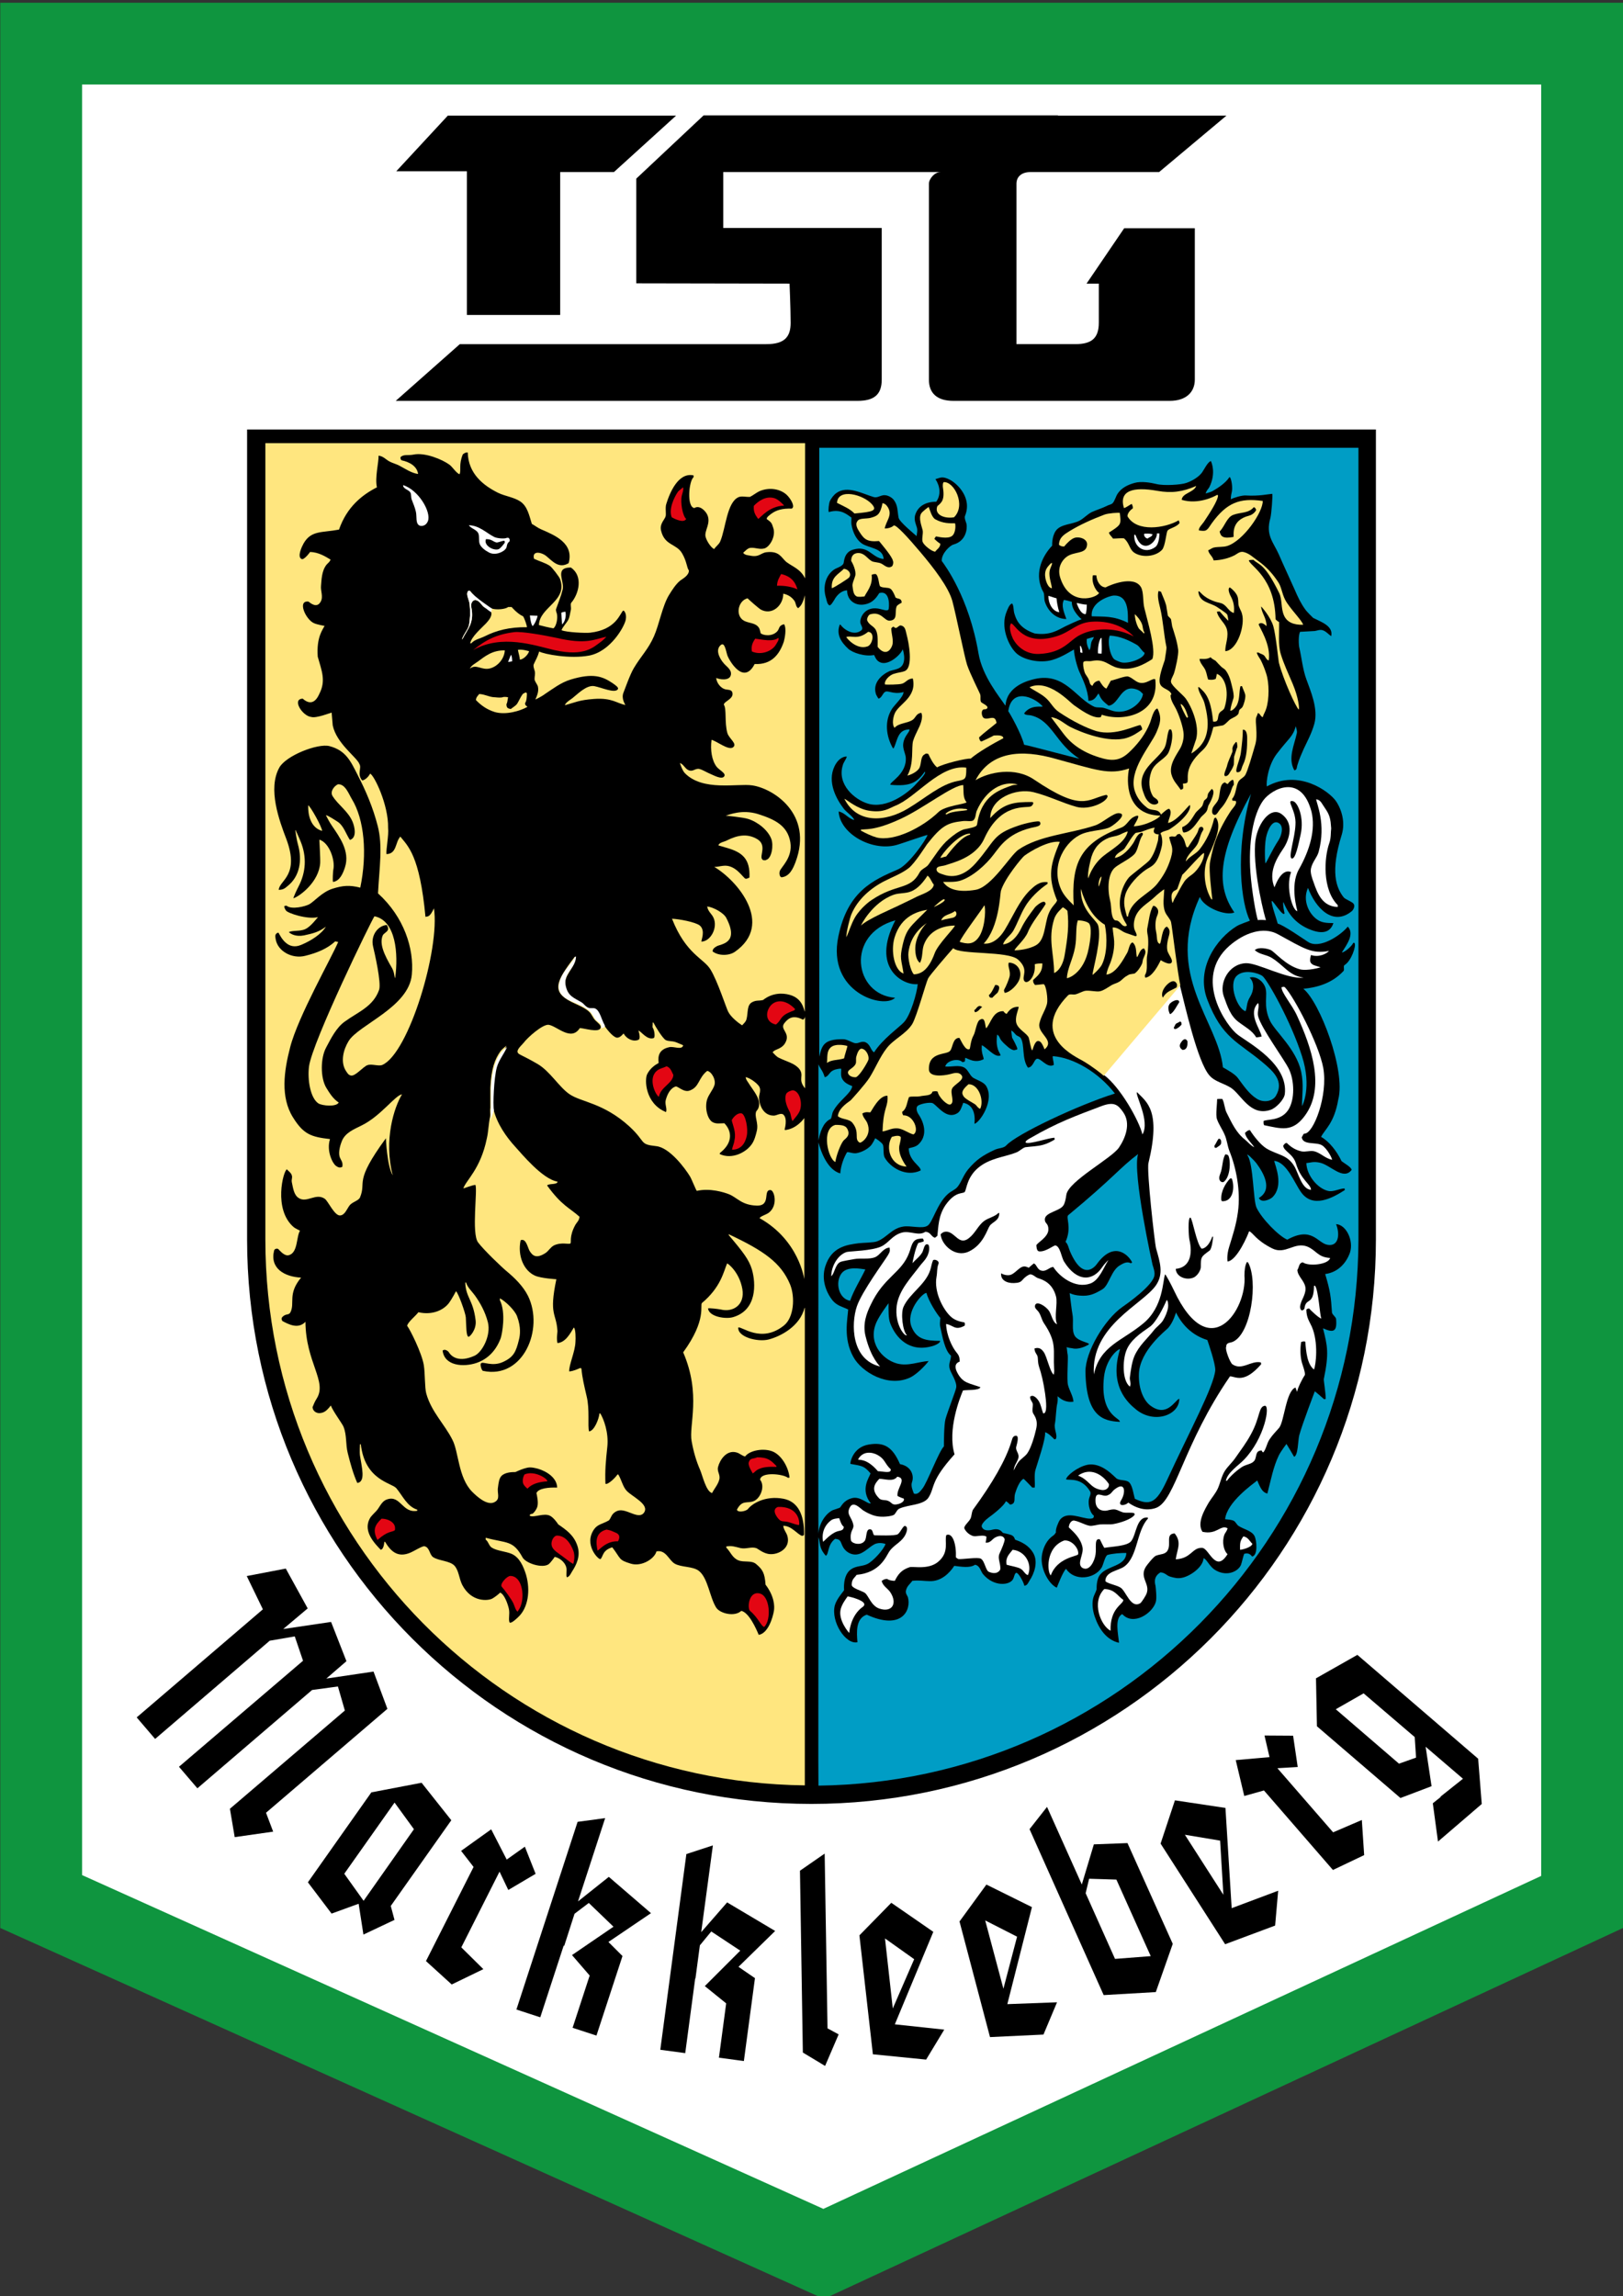
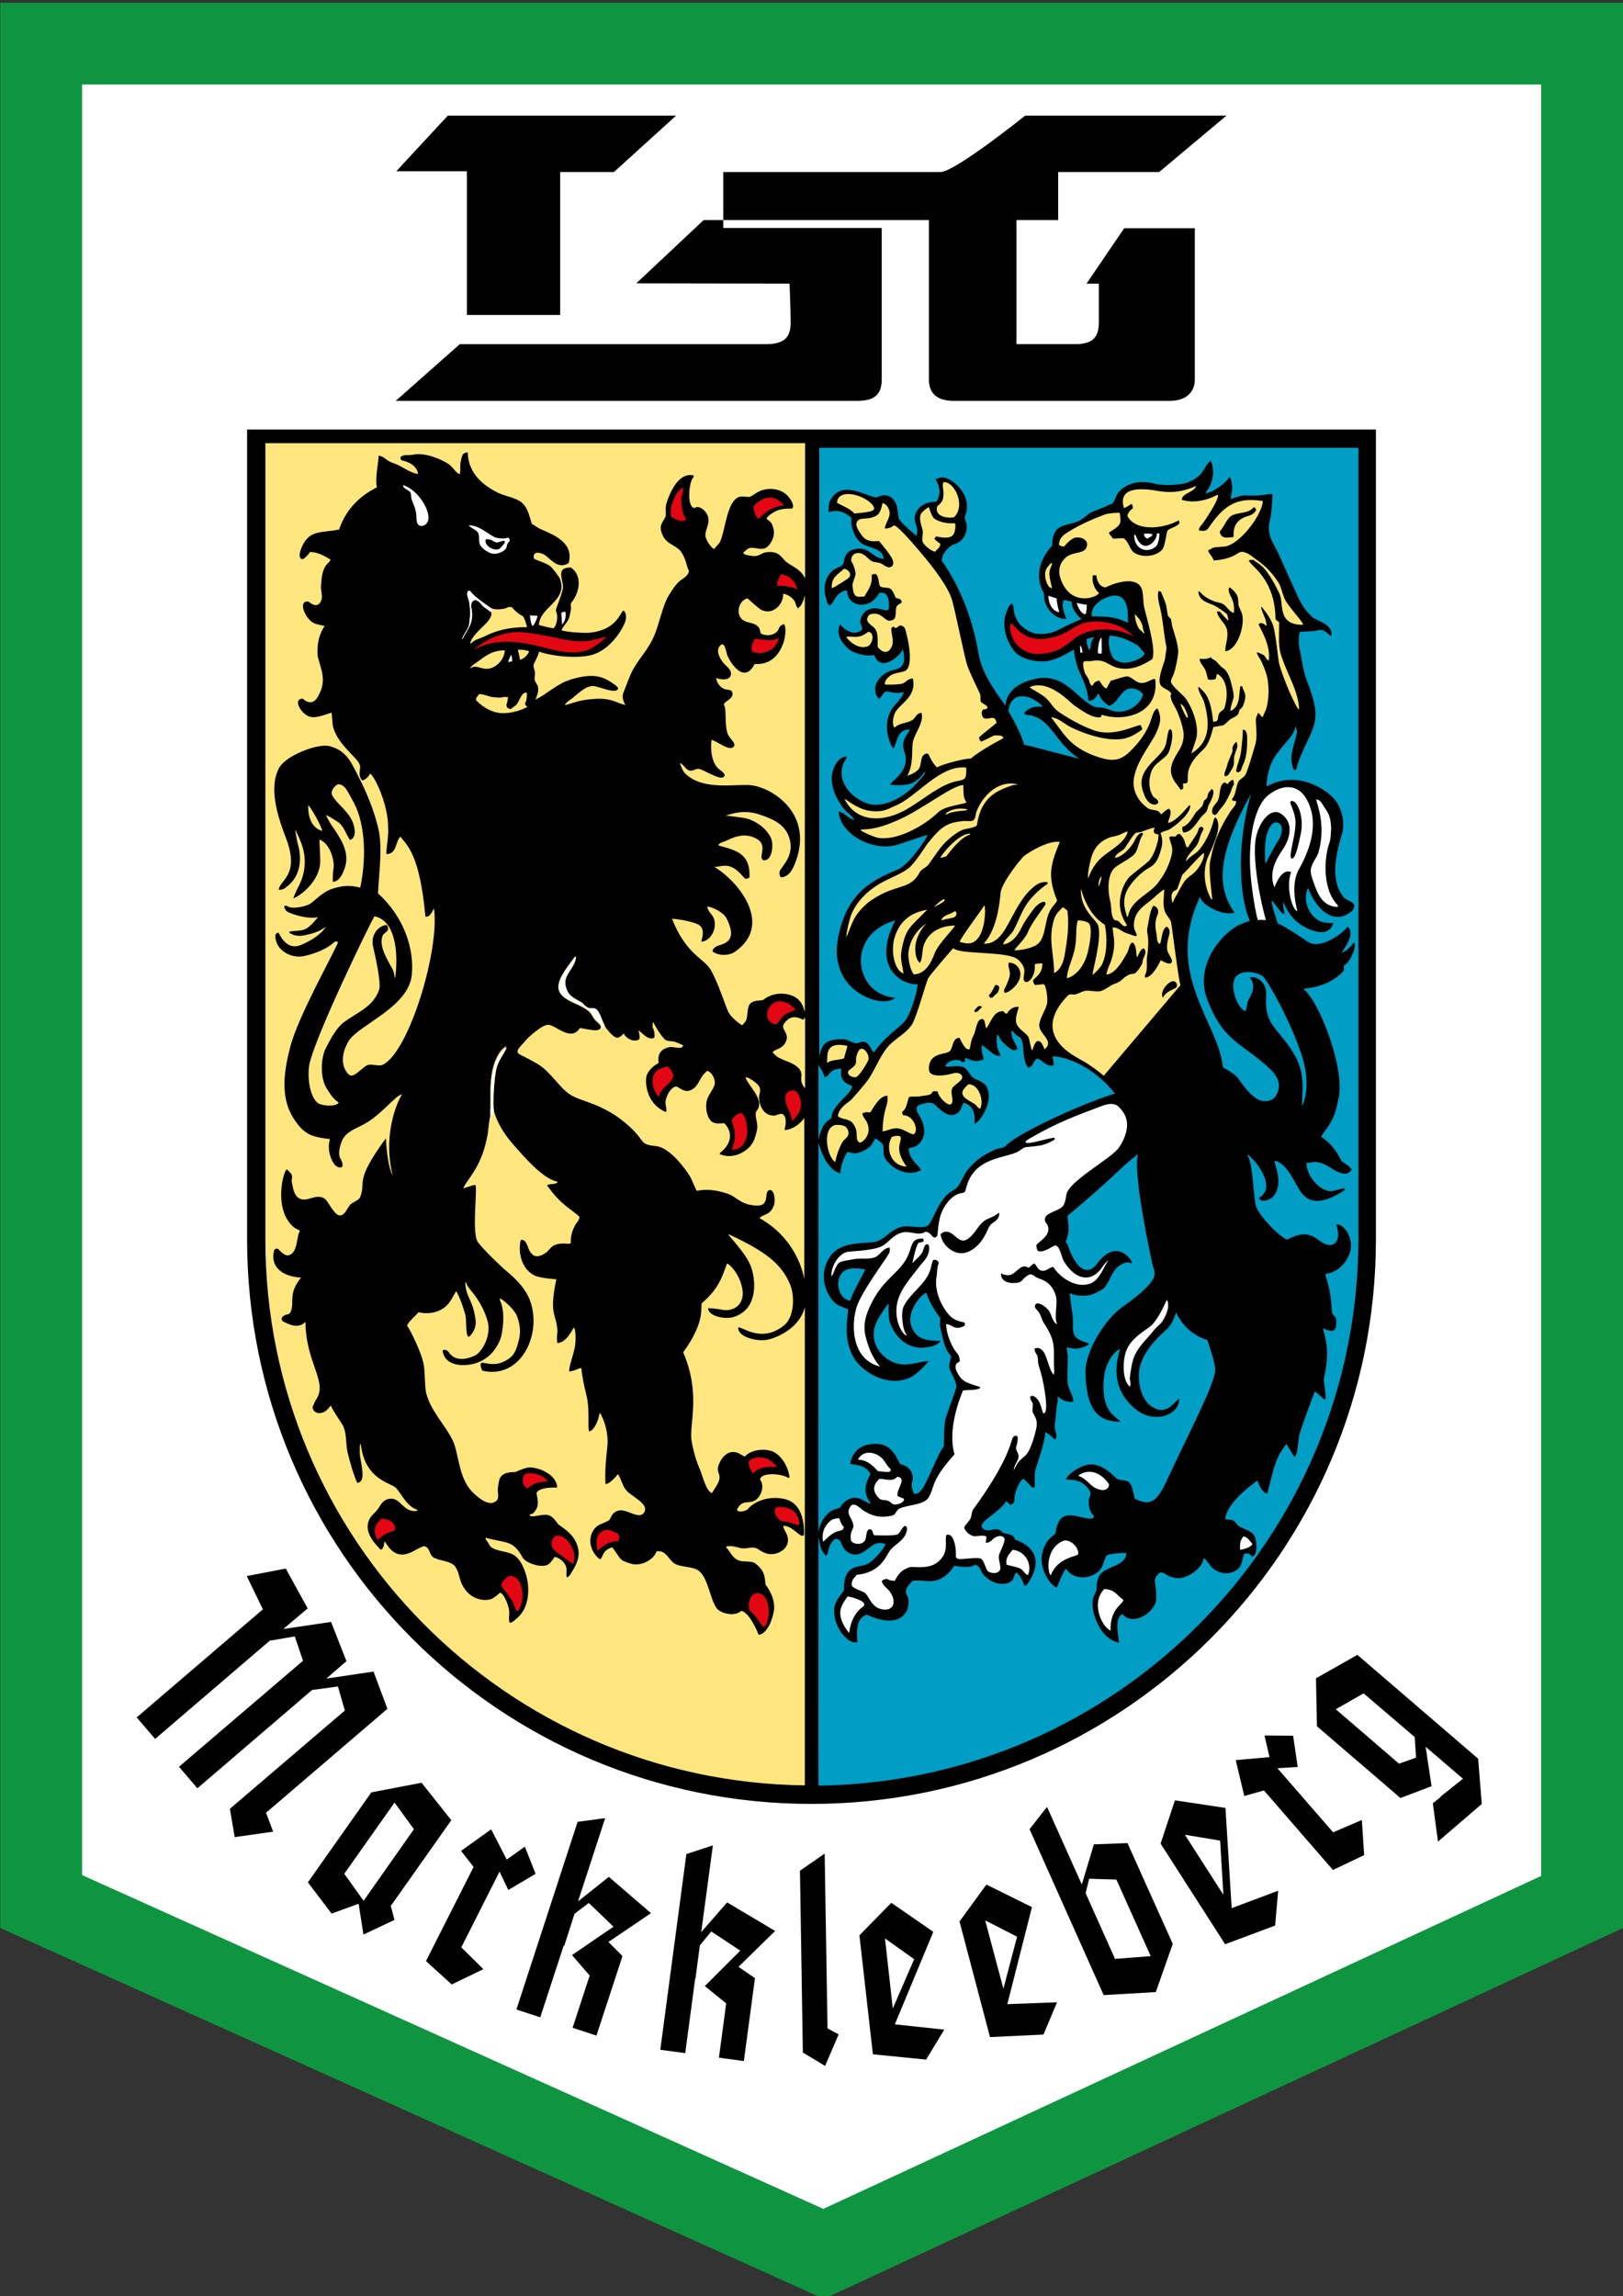
<svg xmlns="http://www.w3.org/2000/svg" version="1.1" x="0px" y="0px" width="595.1px" height="842px" viewBox="0 0 595.1 842" style="enable-background:new 0 0 595.1 842;" xml:space="preserve">
  <rect x="0" y="0" width="595.1" height="842" fill="#333333" stroke="none" />
  <style type="text/css">
	.st0{fill:#FFFFFF;}
	.st1{fill:#0F953F;}
	.st2{fill-rule:evenodd;clip-rule:evenodd;}
	.st3{fill-rule:evenodd;clip-rule:evenodd;fill:none;stroke:#000000;stroke-miterlimit:3.864;}
	.st4{fill-rule:evenodd;clip-rule:evenodd;fill:#009DC5;}
	.st5{fill:#FFE67F;}
	.st6{fill-rule:evenodd;clip-rule:evenodd;fill:#FFE67F;}
	.st7{fill:#E30613;}
	.st8{fill:#009DC5;}
	.st9{fill:none;}
	.st10{stroke:#FFFFFF;stroke-width:5;stroke-miterlimit:5;}
</style>
  <g id="Hintergrund">
    <g>
      <polygon class="st0" points="15.1,697.3 15.1,16 580.1,16 580.1,697.4 302,826.5   " />
      <path class="st1" d="M565.1,31v656.9L301.9,810L30.1,687.6V31H565.1 M595.1,1H0.1v706l302,136l293-136V1L595.1,1z" />
    </g>
  </g>
  <g id="Ebene_6">
    <g>
      <g>
        <path class="st2" d="M504,454.5c0,114-92.4,206.5-206.5,206.5S91.1,568.6,91.1,454.5l0-296.5H504L504,454.5z" />
        <path class="st3" d="M504,454.5c0,114-92.4,206.5-206.5,206.5S91.1,568.6,91.1,454.5l0-296.5H504L504,454.5z" />
      </g>
      <path class="st4" d="M300.1,654.8c-0.1-4,0-40.3,0-91.1c0.8,2.2,0,3.7,2.7,6.8c1.2-0.6,0.5-4,3.4-6.2c2.2,0.1,2,1.3,2.8,2.8    c0.7,1.4,2.1,2.6,3.9,2.9c3.2,0.5,5.4-2.5,7.7-3.7c2-1,4.1-0.1,4.1-0.1c-0.8,2.2-4.6,6.3-6.6,7.3c-2,1-4.1,0.6-6.1,2    c-3.1,2.2-2.5,7.6-2.5,7.6c-0.2,0.5-2.7,3.1-3.4,5.6c-1.5,6,4,14.5,8.3,13.5c-0.3-3.6-0.7-8.7,3.4-10.1    c12.8,5.9,16.4-1.6,15.1-6.4c-0.2-0.6-1-1.4-0.7-2.5c0.4-1.7,1.5-2.3,2.3-3.5c2.5-0.3,4.4,0.1,6.3,0.1c4.3,0.2,7.4-3,9.1-5.6    c2.5,0.3,5.7,0.9,7.6-0.4c1.8,0.3,2,2.2,2.9,3.4c4,4.8,9.9,4.2,11.1,1.8c0.4-0.8,0.4-1.7,1-2.2c0.8-0.5,2.9,3.5,3.1,4.7    c1.1-0.1,1.4-1.1,1.9-1.9c1.7-2.5,3.3-6.9,1.3-10.2c-1-1.6-2.5-3.4-6.6-4.8c-0.6-1.8-1.2-1.7-4.5-2.5c-1.4-1.9-3.2-1.3-4.5-1    c-1.3,0.2-2.7,0.1-3.2-1.2c-0.4-0.9,1.4-2.6,2.5-3.4c1.4-1,5.8-4.4,6.3-6c0.6,0.2,1.1,0.8,1.5,1.2c0.4,0,0.5,0,0.7-0.1    c1.5-0.6,0.7-2.2,1.2-3.9c0.5-1.7,1.7-4.8,3.1-5.4c0.3,0.1,2.8,2.8,3.2,3.2h0.9c0.2-1.7-0.3-4.8,0.3-6.6    c0.7-2.4,3.8-11.3,3.5-13.7c1.2,0.3,2.6,1.8,3.4,2.6c0.5-0.1,0.4,0.1,0.6-0.3c0.6-1.3-0.8-3.5-0.4-5.4c0.4-2.1,0.4-5.5,0.9-7.6    c0.2-1,0.1-1.5,0.1-2.5c1.1,1,2.9,2.4,5.8,2c-0.1-2-1.5-4.1-2-6.1c-0.5-1.8,0.1-9.9-0.1-11c-0.2-0.9-0.2-1.8-0.4-2.9    c0.8,0.3,1.5,0.3,2,0.4c2.2,0.6,4.8-0.6,6-1.3c1.2-0.7-3.6-1-5-3.2c-1.3-2.2-0.3-5.2-0.9-8.2c-0.2-0.9-0.6-4.6-1-7.5    c1.4,0.6,2.4,0.8,3.7,0.9c3.6,0.3,5.4-0.6,8.3-2.3c2.5-1.5,3.2-7.1,6.6-8.9c0.7-0.4,2.4-1.5,3.7-0.7c0.5-0.1,0.4,0,0.6-0.3    c-1.2-2.5-6.5-8.2-12.9,0.6c0.1-0.2-4.7,7.5-9.9-4.7c-0.5-1.2-0.7-2.6-1.6-3.4c2.4-5.3,0-9,1-9.8c16.8-13.9,18.7-17.2,25.6-22.4    c-2.2,6.9,5.3,40.6,5.3,40.6c0.3,1,0.9,2.6,0.7,3.8c-0.4,3.8-10.5,10.8-11.8,11.7c-6.4,4.5-13.6,16.4-13.5,23.8    c0.3,16.3,6.4,18,12.6,18.3c0.3-1.5-7.4-2.2-5.8-16.5c0.7-6.1,4.5-9.9,5.9-10.2c-4.2,13.4,2.8,19.7,5.9,22.2    c6.7,5.4,15.9,2,15.8-4c-1.6,0.6-4.5,7-10.5,2.6c-2.4-1.7-4.5-6-4.3-11.7c0.3-8.6,10-16,10.7-16.8c1.9-2.1,2.9-5.7,2.9-5.7    c1.3,2.6,4.4,7.9,11.5,10.1c0.4,1.2,3,8.7,2.9,11.1c-0.6,6.1-9.3,22.1-17.8,40.5c-3.8,8.2-6.2,9.2-11.7,6.6    c-0.5-1.8-0.8-4.3-1.8-5.7c-1-1.4-3.1-0.8-4.7-1.6c-0.7-0.3-5.5-6.4-11.1-5.1c-3.5,0.8-7.5,4-7.6,5.3c1.3,0.4,5.7-0.8,8.8,4.4    c0.5,0.8-0.3,2.1-0.4,2.8c-0.5,2.3,0.6,5.4,1.8,6.1c-0.1,0.7,0,1-1.3,1.1c-3.1,0.1-8.6-3.1-11.2,0.5c-0.5,0.7-1.7,3.5-1.4,4.5    c-0.7,1.2-1,1.1-1.8,1.8c-2,1.7-3.1,4.5-3.4,6.9c-0.6,5,2.9,10.6,5.5,11.6c0,0,2.3-6.1,3.4-6.9c3,4.6,10.3,3.8,13-0.4    c0.6-0.9,1.3-4.4,2.2-4.7c1.7-0.5,5.1-0.8,6.9-0.7c-0.3,5-6.9,4.5-9.6,7.9c-1.5,1.8-1.3,5.4-1.3,5.4c-0.3,1.1-1,2.1-1.3,3.4    c-0.5,2.2,0,4.9,0.6,6.6c1.5,4.4,4.2,8.5,8.8,9.6l0.1-0.1c-0.3-3.1-1.7-9,1.2-10.4c4.1,4.5,11.2-0.4,12.3-4.5    c0.4-1.4,0-4.9-0.1-5.8c-0.1-0.6-1.1-3.3,1.8-5c1.8,0.1,2.2,1.2,3.7,1.6c1.5,0.4,2.5,0.7,4.1,0.4c2.9-0.5,7.8-3.8,8-7.2    c1.1,0.3,2.1,2.8,3.9,4.1c4.3,2.9,8.7,0.9,9.8-1.6c0.3-0.7,0.9-3.5,1.2-4.1c1.3-0.4,2.2,0,2.9,1c2.2-0.4,1.7-5.9,0.9-7.5    c-1-2-4-2.5-5.8-3.7c-0.7-0.4-1.1-1.5-1.8-1.9c-0.8-0.4-2.2-0.5-3.2-0.6c0.7-6.3,10.2-12.9,11.8-14.2c1.4,3.5,2.2,4.4,3.7,4.8    c1.3-5,2.2-9.9,4.2-14c0.8-1.6,2.8-4.2,2.8-4.2c0.9,1.5,1.9,3.1,2.8,4.7c1.5-0.4,1.4-6,1.9-7.9c1.1-4.1,5.7-16.1,5.7-16.1    c0.2,0.1,3.1,2.6,3.4,2.9c0.3,0,0.4-0.1,0.6-0.1c0-2.3-0.8-6.8-0.7-7.3c2-9.6,1.3-12.2-0.3-18.6c4,1.8,5.2,1.1,4.8-3.4    c-0.1-0.8-1.2-1.4-1.5-2.3c-0.4-5.9-0.6-7.8-2.5-14.2c4.6-0.6,7.7-3.9,9.1-7.9c1.4-4.4-1.4-10.2-5.1-10.4c1.5,3.8,0.9,8.2-3,7.6    c-3.8-0.5-5.7-7-14.9-1.9c-3.1-1.3-9.4-7.7-11.3-11.8c-1.2-2.7-1.1-15.6-3.2-19c-0.9-1.5,2.3,1.6,3.2,2.8    c2.6,3.5,6.1,9.6,0.9,12.7c0.8,2,4.1,0.6,5-0.3c4.2-4.2,1-11.5,0.6-13.3c4.6,0.4,7.5,8.2,9.8,11.4c4.3,6.2,11.6,2.2,16.1-0.7    c0-0.3-0.1-0.4-0.1-0.6c-2.1,0.1-4.1,1.4-6.1,0.9c-3.8-0.9-7.8-5.7-7.9-10.2c1.5-0.1,2.6-0.7,5.1-0.1c3.8,0.9,8.5,6.6,11.5,2.6    c-0.1-1-2.7-2.4-3.7-3.2c-1.7-3.6-4.5-7.2-7.5-8.9c1.3-2.7,4.8-4.9,6.3-13.7c2.8-10.7-6.8-35.8-12.8-40.6c5.1-0.5,10.5-2,14.7-6.5    c0.5-0.5-0.2-1.8,0.4-2.2c2.5-1.5,4.3-7,3.7-8c-0.3-0.4-0.6,0-0.6,0c-0.2,0.7-2.7,3.2-4.1,3.4c1.9-3,4.7-6.8,2.2-9.5    c-2.7,3.3-10.4,8.4-14.6,5.6c-1.4-0.9-9-6.2-11.1-6.7c-0.4-1.6-2.4-7.1-2.2-8.3c0.4-0.4,4.2,6.1,4.7,4.5c0,0-0.8-3.5-0.4-4.1    c2,5,5.1,8.3,10.1,10.2c5.5,2.1,7.5-0.2,8.2-2.5c-2.3,0-4.2-0.1-5.8-1.2c-3.2-2.1-5.6-7.2-3.5-11.7c2.7,7.2,9.1,14.3,16.1,8.5    c0.5-0.4,1.2-1.8,0.7-2.5c-0.2-0.8-3-1.7-3.7-2.5c-2.8-3.6-5-9.3-0.7-23.1c1.3-4.4,0-9.1-2.2-12.3c-2.5-3.5-13.6-11.8-25.3-5.3    c-0.3-1.6,0.5-7.8,3.6-11.9c4.4-5.8,6-6.3,7-10.2c0.2,0.9,0.6,1.7,0.4,2.6c-0.9,4.3-3.4,9.2-0.9,13.6c1.1-0.2,0.8-1.2,1.2-2.2    c0.6-2,1.4-3.8,2.2-5.6c1.4-3,2.9-5.7,3.9-9.2c1.6-5.6-1.5-12.4-2.9-16.4c-1.3-3.5-1.7-7.7-2.6-11.7c-0.2-0.8-0.4-4.4,0.3-5.7    l5.4-0.3c0.7-0.1,1.9-0.6,2.8-0.3c1.2,0.3,2.2,1.5,3.2,2.2c0.9-3.8-3.9-5.3-6.6-6.7c0,0-2.3-2.2-2.9-3.1c-1.6-2.2-2.7-4.5-3.9-7.3    c-1.9-4.3-3.9-8.5-5.8-12.9c-2-4.5-4.9-7-3.1-13.3c0.4-1.5,0.9-8.3,0.7-8.9c-1.6,0.1-4.8,0.9-9.7,0.6c-1.4-0.1-4.4,0.8-5.5,1.4    c0-1.2,0.2-2,0.4-2.9c0.4-1.9-0.5-6-1-5.1c-1.3,2-4,3.8-6.1,5c-0.7,0.4-2.1,0.7-2.5,0.9c0.2-1.1,0.9-1.6,1.3-2.3    c2.6-5.2,0.8-9.2,0.6-9.6c-1.1,0.2-2.5,3.1-3.2,4.1c-1.2,1.7-3.7,3.2-5.8,3.9c-1.9,0.7-8.3,1.1-11,0.4c-2-0.5-5.6-1.1-8-0.4    c-2.6,0.7-4.8,1.9-6.1,3.8c-0.8,1.1-1.1,2.8-2,3.7c-0.6,0.5-1.3,0.5-2,0.9c-1.8,0.9-3.6,1.4-5.6,2.3c-1.6,0.8-2.9,2.3-4.4,3.1    c-2.8,1.5-7,1.2-8.8,3.8c-1.5,2.2-1.3,5.4-1.3,5.4c-4,4.2-6.8,10.9-3.1,17.3c0.3,1.1,0.1,2.2,0.4,3.2c1,3.2,3.8,6.4,7.9,6.4    c-0.8-2.3-2-4.9-0.9-7c0.8,0.1,2.3,0.5,2.9,0.7c-0.1,3.4,3.6,6.4,3.6,6.4c-1.7,0.5-5.1,2.2-6,2.6c-2.9,1.5-5.7,3.4-11.2,2.6    c-6-2-6.9-5.6-7.4-7.1c-0.5-1.4-0.2-3.1-0.9-3.9c-1,0.3-1.6,2-2,3c-2.3,5.4,0.5,12.2,3.4,15.1c2.5,2.5,8.7,4,13.4,2.6    c3.5-1,7-3.4,7.9-3.8c0,2.2,1.2,6.4,1.9,8c1.4,3.1,3.2,6.7,3.4,10.8c2.4,0,2.9-1.8,3.7-2.7c0.9,1.9,1.1,2.5,3.7,4.5    c4-0.5,4.4-8.4,10.7-5.8c0.8,0.3,1.3,0.9,1.9,1.5c-0.5,3.5-5.6,7.5-10.7,6.3c-1.2-0.3-2.5-0.9-3.7-1.2c-1.3-0.3-2.3,0-3.4-0.4    c-6.8-3-10.8-12.7-21.9-10.2c-2.1,0.5-10.1,2.4-10.7,9.6l-0.1,0.1c-2-3-8.4-10.7-9.8-19c-3.5-20.7-12.4-32.5-13.5-34    c-0.1-2.8,3.1-5.7,4.3-6c4.7-1.3,5.1-5.9,4.8-7.5c-0.2-0.9-0.8-1.9-0.6-2.9c2.8-6.7-2.8-11.9-5.4-13.3c-3-1.6-3.7-0.7-5.4-0.3    c1.7,2.6,2.1,5.7,0.3,8.3c-4.1,0-6.9,1.8-7.8,5.1c-0.4,1.7,0.4,3.3,0.7,4.4c0.3,1.2,0,1.8-0.1,3.1c-0.9-0.8-6.3-5.2-6.6-6.7    c-0.5-2.5-0.2-4.5-1.8-6.6c-0.6-0.8-2.5-2.1-4.2-1.6c-1,0.2-1.9,0.9-3.1,0.6c-4.1-1.2-9.7-4.4-13.7-1.5c-1,0.7-2,2-2.5,3.2    c-0.2,0.6-0.6,3.1-0.3,3.8c4.6-1.4,7,1.2,8.3,2c0,1-0.1,1.8,0,2.5c0.5,3,1.8,5.6,3.8,7c2.6,1.8,7.8,1.6,8,5.7    c-4.4-0.4-5.4-5.2-11.3-3.4c-3.3,1-3.2,4.6-3.4,5c-0.5,1.2-2.5,1.6-3.5,2.3c-2.9,2-4.3,6.1-2.9,10.5c0.3,1.1,0.4,2.1,1.2,2.6    c0.6,0.1,1.4-1.4,1.8-2c0.8-1.5,2.4-3.4,4.7-3.5c0,4.1,3.8,6.4,8,4.7c1.7-0.7,2.9-2.2,3.8-3.7c4.3-1.2,3.6,5.7,3.4,6    c-0.4,0.7-1.9,0.1-2.8-0.1c-5.8-1.6-7.9,3.2-7.5,5.1c0.2,0.9,1.1,1.8,0.4,2.6c-3,2.5-6.9-0.7-7.7-2h-0.3c-1.3,3.5,0.4,6.3,3.1,8.8    c1.6,1.5,6.2,3,9.5,2.3c0.5,0.9,0.8,2.2,2.5,2.8c3.1,1,7.4-3.1,8-4.9c0,0,1.6,4.5-0.7,6.5c-1,0.9-3.4,1.2-4.1,1.5    c-2.7,1.2-6.4,4.2-5,8.5c0.2,0.5,0.6,1.1,0.9,1.6c1.1-0.2,1.5-1.7,2.2-2.3c1.2-1.1,3,1,7-0.1c0,1.7-3.2,4.6-4.2,6.1    c-2.9,4.5-2.2,10.1,0.3,14.5h0.3c1.4-2.9,1.4-6.9,5.8-6.9c-0.1,1.3-1.9,2.3-2.3,5.1c-0.3,1.7,0.7,3.6,0.9,5    c0.6,6.3-6.2,9.3-5.6,10.2c7.4,0.7,9.8-0.9,12.6-4.8c0.7,0.5-2.1,3.3-3.2,4.5c-2.9,3.3-10.8,9.3-17.7,7.2c-4.9-1.5-11.3-7-9.2-14    c0.3-1.2,1.1-2,1.5-3.2c-0.3-0.2-2.8,0-4.5,3.5c-2.8,5.8,0.7,12.1,3.4,15.6c0.9,1.2,3.5,2.9,3.8,4.1c-2.2-0.5-3.4-2.7-5.7-3.1    c0.5,8.4,12.8,15,21.8,12.1c1.7-0.5,10.5-3.6,10.8-3.5c-0.6,1.9-6.9,10.9-10.8,12.6c-9.3,4-18.5,8.1-21.9,24.6    c-4.3,20.5,16.6,26.8,20.8,22.5c-15.1-1.1-18.3-23.3,0.1-28.4c-9.2,17.6,3,24,8.2,23.4c-0.3,3.3-2.6,11.3-5,13.9    c-1.6,1.8-7.9,6.2-11,11.1c-1.3-0.7-1.3-2.9-3.2-3.7c-1.6-0.6-2.6,0.7-4,0.3c-1.1-0.3-2.8-1.4-4.1-1.4c-7.2-0.1-7.8,2.3-8.8,6.4    V164.2h197.7l0,290.3C497.8,564.3,409.5,653.4,300.1,654.8z" />
      <path class="st5" d="M97.3,164.2v290.3c0,109.8,88.3,198.9,197.8,200.2l0-175.1c0,0-0.1,0-0.1,0c-1.7,6.7-8.6,10.4-13.2,11.6    c-4,1-11.4-0.9-11.1-4.4c1.3-0.5,8.4,5.9,16.7-0.7c3.7-2.9,4.2-10.4,2.3-15.1c-3.3-7.9-9.5-12.3-22.5-18.4c0,0.1,0,0.2,0,0.3    c5.4,6.4,7.4,9,8.5,12.6c1.5,5.2,1.9,14.9-6.9,17.5c-2.7,0.8-8.8-0.1-9.2-3.2c0.5-0.2,3.7,0.2,4.7,0.4c4.4,1.1,8.9-1.6,7.9-7.5    c-1.1-6.3-5.4-9.5-5.6-9.4c-1.3,3.1-2.3,8.7-9.2,14.5c-0.9,0.8,1.9,6-6.9,18.1c6.7,15.5,2,26.8,3.1,32.6c0.7,3.9,1.7,7.3,3.1,10.5    c0.9,2.1,2.2,8,4.4,8.5c0.8-1.6,2.1-3,2.6-4.8c0.6-1.9-0.9-3-0.4-4.8c0.6-2.4,3-6.3,6.7-5.3c1.2,0.3,2,1.2,3.2,1.5    c1.7-2.3,6.9-3.2,10.2-1.8c3.2,1.4,5.7,5.7,6.1,9.5c-0.2,0.1-0.2,0.1-0.6,0.1c-1.7-1.4-9.9-2.3-10.2,0.7c1.9,2.4,0.2,6.7-2.2,7.8    c-2.6,1.1-4.3-0.6-6.3,3.2c0.3,1.2,3.4,0.6,4.1-0.3c1.4-1.8,6.2-5,13-3.7c5.2,1,7.7,5.8,7.5,13.3c-0.3,0.2-0.3,0.2-0.7,0.3    c-1.6-0.4-3.8-3.7-6.9-3.7c0.1,1.4,1.1,2.4,1.5,3.7c1.3,4.5-3.2,6.9-6.3,6.7c-2.4-0.1-4.5-2-5.1-2.2c-1.8-0.6-3.7,0.4-5.7,0    c-2.1-0.5-3.3-1-5.3-0.6c0,0.1,0,0.3,0,0.4c1.6,1.6,2.2,3.8,4.5,4.7c2.1,0.8,4.7-0.1,6.4,1.3c2.4,2,3.2,3.3,3.5,7.6    c3.3,4.3,3.3,8,3.1,9.4c-0.4,2.7-2.2,8.5-5.6,9c-1-2.4-3.6-8.2-6.4-8.8c-2.4,2.3-7.8,1-9.2-1.2c-2.4-3.8-3-10.9-6.4-13.5    c-2.3-1.7-6.3-1.2-8.8-2.6c-2.2-1.3-3.2-5.2-6.7-4.5c-0.7,2.7-5.4,5.7-9.4,4.5c-4.6-1.4-3.5-1.7-6.8-6c-3.7,1.1-3.3,3.4-4.3,4.3    c-0.6,0.5-6.4-5.3-2.3-11c1.3-1.8,3.2-1.9,5.4-3.2c0.9-1,0.8-2.6,3.2-3.5c3.2-1.1,7.7,3.6,9.7,0.6c1.9-3-4.3-5.7-6.4-7.9    c-1.4-1.4-2-4.3-3.1-6c-0.1,0-0.2,0-0.3,0c-0.6,1-3.5,3.9-4.4,3.4c-0.2-4.8,0.1-8.1,0.7-13.7c0.5-5.1-1.3-10-2.6-12.1    c-0.1,0-0.2,0-0.3,0c-0.2,2.1-1.9,6.4-3.8,6.6c-0.6-1.9,0.3-8.1-0.9-12.9c-0.9-3.9-1.6-6.7-1.9-10.1c-0.2-0.1-0.2-0.1-0.3-0.3    c-1.3,0.5-2.6,1.2-4.2,1.3c-0.1-2.4,2.2-7.3,2.3-10.8c0.1-1.3,0.1-4.8-0.6-5.3c-1.2,2-3,5.5-6,5.7c-0.4-1.8,0-3.6,0-4.4    c-0.4-6.8-3.2-5.6-0.4-19c0,0-5.5-0.3-7.8-1.3c-4.1-1.8-6.5-7.2-5.3-13c2.1-0.9,2.6,3,3.4,4.1c1,1.5,2.3,2.8,5.7,0.6    c1.1-0.7,1.8-2.1,3.1-2.8c2.8-1.3,5.4-0.3,6-0.7c0.6-0.3-0.6-2.4,1.9-6.9c0.6-1,1.3-1.4,1.5-2.9c-3.5-3.2-6.5-4-11.9-11.5    c0.7-0.7,2.9-0.3,3.7-1c0.1-0.2,0.1-0.1,0.1-0.4c-5.5-0.9-13.2-10.3-15.4-12.7c-3.3-3.6-6.8-8.5-8.1-14c-0.4-1.9-0.1-12,1.1-15.8    c0.8-2.7,2.6-4.8,3.7-7.3c-0.1,0-1.7,1.3-2.2,2c-2,2.8-3.4,6.3-3.7,13.4c0,1.3,0,6.4,0,7.4c-0.2,0.8,0.1,2.2-0.1,3.2    c-0.6,2.8-0.6,5.5-1.2,8c-2.3,11.3-7.8,15.5-8.6,18.3c0.2,0,3.2-1.2,4.4-1.3c0.9,1.6-1.5,17.8,1,21.1c2,2.7,8.8,9.2,10.4,10.5    c3,2.5,6.1,5.5,7.9,9.1c6,12.2-1.8,30.7-16.5,27.5c-0.5-0.1-1.2-2.4-0.7-2.8c0.8-0.7,4,1.3,7.9-0.4c4-1.8,4.9-3.7,6-8.3    c0.4-1.5,0.8-4.5-0.7-8.5c-0.8-2.2-4.2-5.5-6.3-6.6c0,0.2,0,0.5,0,0.7c2.3,4.6,0.8,12.4,0.3,13.9c-1.6,4.3-4.5,7.6-8.9,9.1    c-4.8,1.6-11.7,1.1-12.4-4.5c0.7-0.8,2,0.1,2.3,0.6c1.1,1.8,3.9,3.7,9.3,1.3c2.9-1.2,6.2-7.5,5-12.3c-1-3.9-2.8-7.1-4.8-9.9    c-1-1.4-2.7-2.9-3.2-4.7c-0.1,0-0.2,0-0.3,0c0.2,5.6,2.9,6.3,3.8,13.9c0.4,3.4-2.2,6.1-2.6,6c-0.9-0.2-0.8-3.8-1-7.1    c-0.1-1.6-2.8-9.1-3.6-9.6c0,0-1.6,3-2.5,4.2c-1.9,2.6-6,4.7-11.3,3.5c-0.8,1.2-4,3.7-4.1,5c1,1.2,5.4,10,6.1,14.4    c0.5,3.1,0.3,8.2,0.9,10.4c1.9,6.8,6.7,11.2,9.6,17c2.3,4.4,2.1,13.8,7.2,19c1.4,1.4,5.5,5.4,8.3,3.8c2.2-1.2,0.8-3.2,1.2-5.4    c0.2-1.6,0.4-3.3,1.3-4.2c1.3-1.3,3.7-1.4,5.1-1.4c1.3-0.6,2.9-1.3,4.4-1.6c1.4-0.3,3.1,0.2,3.9,0.4c3,0.9,6.9,3.2,7,6.9    c-3-0.1-6.8,0.2-7.6,2c0.2,0.9,0.8,3.5,0.3,5.1c-0.2,0.7-1,1.9-1.5,2.3c-0.5,0.5-1.1,0-1.3,0.9c1.6,0.9,5.3-1.2,7.6,0.1    c1.2,0.7,2.3,2.2,2.9,3.1c2.9,2,5.7,3.9,7,7.8c1.3,3.8-0.4,7.1-1.9,9.4c-0.5,0.8-0.9,1.9-1.9,2.2c-0.5-0.5,0.1-2.6-0.3-3.8    c-0.5-1.7-2.3-3.3-4.2-3.7c-0.3,0.5-1.7,2.3-2.1,2.6c-2.2,1.8-8.5-0.2-9.7-2.4c-3.5-6.4-5.7-5.1-13.5-7.2c0,0.2,0,0.5,0,0.7    c1,0.7,1.2,2.3,2.2,2.9c1.8,1.2,5.2,1.4,7.3,2.3c2.9,1.3,4.3,4.5,5.3,7.7c1.7,6,0.6,12-2.6,15.2c-0.5,0.5-2.7,2.7-3.4,2.3    c-0.6-0.9,0.1-3.1-0.3-5c-0.4-1.8-1.6-5.3-3.2-6c-0.7,0.7-2,1.7-2.9,2.2c-1.4,0.8-7.6,1.5-11-5c-1.2-2.4-1.2-5.1-2.8-7    c-1.7-1.9-5.8-1.8-7.9-3.2c-1.4-1-1.2-3.6-3.2-4c-0.8-0.1-4,1.9-5,2.3c-5,2.2-7.5-0.8-9.4-3.9c-0.1,0-0.2,0-0.3,0    c0,0.1-0.1,2.7-1.3,2.9c-2.1-2.2-6.5-6.6-4.1-11.3c0.7-1.4,2.2-2.4,3.1-3.7c0.9-1.3,1.7-3,3.4-3.5c4.9-1.6,5.5,5.2,11,4.2    c0-0.1,0-0.3,0-0.4c-3.8-1.2-5.4-5.2-7.7-7.9c-1.8-2-11.5-2.9-13-16.1c-0.1,0-0.2,0-0.3,0c0,0.2-0.2,2.8,0,4.2    c0.6,4.1,2.2,9.6-1,10c-1.5-3.4-2.5-7-3.5-11c-0.8-3.2-0.3-6.4-1.5-9.5c-0.3-1-3.8-5.6-4.7-7.9c-1.5,1.9-2.4,2.7-4.2,2.8    c-1.1,0-2.4-0.7-2.5-2.2c0.5-1.2,0.8-2,1.5-3.1c4-6.3-4-13.3-4.1-28.2c-2.7,2.9-6.4,0.8-8.5-0.3c0-0.3-0.9-1,0.7-2    c1-0.6,1.8-0.2,2.3-1.2c1.7-3.4-1.1-6.7,3.9-12.7c-6.1-0.3-11.5-3.4-9.9-9.9c0.1-0.6,1-0.9,1.5-0.6c0.9,0.9,2.3,2.6,3.8,2.3    c3.5-0.8,2.8-6.8,4.2-9c-0.7-0.4-1.7-0.8-2.3-1.3c-7.6-6.5-3.8-20.8-2.5-21.2c0.6,0.7,1.5,1.2,1.8,2.2c0.3,1-0.2,1.4,0,2.5    c0.5,2.4,0.8,4.7,2.5,5.8c3,2,6.3-2,9.6,0.3c1.2,0.8,3.6,6.4,5.7,6.1c1.7-0.2,2.4-2.4,3.4-3.7c0.9-1.2,3.3-1.7,3.8-2.9    c2.5-6-2.5-5.3,9.5-21.7c0,0.1,0.4,10.1,2.5,13.6c-3.4-13.1,0.6-25.1,3.4-29.7c-2.5,0.3-7.7,7.9-14.8,11.4    c-2.8,1.4-5.9,2.6-7.2,5.6c-0.5,1.2-1.4,3.9-0.9,5.8c0.4,1.3,1.4,2,1,3.8c-1.1,0.5-1.7,0-2.2-0.3c-1.3-0.8-3.7-5.5-2.3-9.9    c-6.9-0.8-9.7-1.7-13.6-8c-4.6-7.4-3.3-16.9-1-25.7c2.9-11.3,15.4-33.2,17.6-38.6c-0.1,0-1-0.2-1.1-0.2c-2.8,2.6-6.5,4.2-11,5.3    c-4.7,1.2-10-1.6-10.8-6c-0.1-0.7-0.4-1.7,0.3-2.2c0.2-0.2,0.3-0.2,0.7-0.3c0.9,1.6,3.3,6.6,8.3,4.5c3.6-1.5,7.4-3.9,9.1-6.7    c-2.6,2-4.8,2.5-8,3.2c-3,0.6-4.9-0.5-5.6-1.2c1.2-0.6,3.4-0.3,5.2-0.8c2.2-0.5,4.2-3.2,5.5-4.7c-3.8,1-11.4-1.5-11.8-2.5    c-0.3-0.4-0.5-0.9-0.6-1.5c0.3-0.1,0.6-0.3,1-0.1c1.8,1.4,6.7,0.2,8.2-0.6c1.8-1,4.7-4.5,8.5-5.7c3.8-1.2,6.3-1.4,10.2-0.4    c2.6-12.5,1.5-25-3.1-32.5c-1.1-1.8-2.4-5.6-5.1-5.4c-1.5,0.7-3,2.8-1.9,4.4c2.1,3.3,5.7,5.5,7.3,9.4c0.7,1.7,1.7,5.8-1,6.6    c-1.4-2.1-2.3-5.2-4.4-6.6c-0.6-0.4-3.3-2.2-4.4-2.5c0,0.1,1.4,2.8,2.2,3.9c2.7,4,6.7,9.3,4.8,15.2c-0.7,2.2-1.9,5.1-4.4,5.4    c-0.2-0.6,0-3.7,0.1-4.4c0.8-3.4-1.4-10-5.1-11.1c0,0.4,0.4,7,0.3,8.6c-0.5,6.9-7.4,12.1-9.8,12.9c-0.1-0.2,1.2-3.1,1.9-4.4    c2.6-5,3.1-10.7,0.7-16.5c-0.5-1.3-1.8-4-1.8-4.1c0,0-0.1,0-0.1,0c0,0.3,0.5,3.8,0.9,5.1c1.8,6.2,0.5,11.9-3.5,15.2    c-1,0.8-1.6,1.6-3.5,1.6c0.2-3.5,7.8-5.2,2.8-18.6c-2.6-6.8-6.9-18.4-2.6-26.2c2.4-4.4,14.1-9,18.4-7.9c6.1,1.6,7.8,5.6,10.4,10.7    c2.9,5.6,5.6,11.9,7.3,18.6c1.9,7.3,0.6,15.2,0.1,24.7c9.5,8.6,13.3,20.2,12.4,29.8c-1.1,12-19.6,18.4-23.2,24.4    c-1.9,3.1-3.1,7.7-0.9,11c0.5,0.7,0.8,1.4,1.8,1.6c1.6,0.3,4.4-3.2,6-3.8c1.6-0.6,4.1,0.5,5.5-0.1c9.7-4.3,21.2-42.5,18.9-57.5    c0,0,0,0.1,0,0.1c-1.5,3.2-2.1,2.9-3.1,3.1c-2.1-22.6-6.5-26-9.2-29.4c0,0-0.1,0-0.1,0c0,0,0,0.1,0,0.1c-1.8,2-1.2,6.2-5,6.3    c-0.2-1.6,0.9-7,0.6-9.6c0.2-8.5-5.2-19.5-6.6-19.9c-0.5,1-1.7,2.3-2.9,2.5c-2-2.4-0.1-4.5-1-6c-0.9-2.5-8.4-7.5-9.8-14.2    c-0.1-1.6-0.3-3.1-0.4-4.7c-0.2,0-5.7,2.2-7.5,1.6c-3.2-0.3-7.2-6.6-3.1-6.7c3.8,3.4,5.6-0.7,6.1-1.8c2.5-4.8,0.8-8.6-0.6-13.6    c-0.5-7.2,1.8-9.8,2.5-11.3c-0.1,0-2.9-0.5-3.9-1c-3-1.3-6.2-8.4-2-7.9c0.8,0.6,3.1,2.6,4.5,0c1-1.8-0.1-3.9,0.1-5.8    c0.2-2.1,0.2-5.4,2-7.7c0.5-0.6,1.2-1,1.5-1.9c-2-1.2-4.4-2.7-7.5-2.8c-0.4,0.6-2.3,3-3.1,2.6c-1.8-0.8,0.2-4.8,0.7-5.7    c2.8-4.9,6.7-3.9,13-5.1c2.9-8.4,8.6-12.8,13.9-15.5c-0.8-3.5,0.7-9.3,0.6-11.6c1.6,0.1,2.7,1.4,3.8,2c1.4,0.8,2.7,1,4.1,1.8    c1.9,1,4.2,2.6,6.6,2.9c-0.4-2.9-3.2-4.4-6-5c-0.4-0.1-0.6-1.1-0.4-1.2c1.1-1.1,2.7-0.5,4.7-0.9c4.2-0.9,10.6,1.8,13.2,3.7    c1.1,0.8,2.5,3.1,3.7,3.5c0.7-1.6-0.4-3.4,1.2-7.3c0.6-0.4,0.8-0.7,1.8-0.7c0.2,7.8,5.7,12.1,11.1,14.8c2.7,1.3,5.8,1.6,8.2,3.2    c2.6,1.8,3.2,5,4.2,8.2c1.1,0.6,2.2,1.5,3.4,2c5.1,2.2,12.1,5.1,10.1,12.4c-3.6,2.2-6-0.8-8.2-2.6c-0.7-0.6-3-1.8-4.2-0.9    c-0.5,0.5-0.5,1.1-0.3,1.9c1.9,0.9,4.2,1.5,5.8,2.6c0.9,0.6,3.4,4,3.7,4.7c3.1,8.2-7.5,10.3-7.7,17c1.5,0.4,3.5,0.9,5.3,1.2    c1-0.6,1.7-3.5,1.3-5.3c-0.1-0.4-0.5-1.2-0.3-1.8c0.8-2.3,1.8-4.6,2.4-7.1c0.8-3.1-3.2-8.1,3-8.1c4.5,3,3.1,9.5,0.1,13    c-0.3,0.7,0.1,1.7-0.1,2.6c-0.3,1.2-0.4,2.5-0.9,3.5c-0.6,1.2-2.2,2.8-2.5,3.9c1.9,0.8,9,1.1,10.5,0.9c9.6-1.1,10.9-7.1,12.1-8.1    c0.4-0.1,1.4,1.3,0.9,3.5c-0.6,2.6-5.6,11.5-13.4,13c-7,1.3-16.5-0.5-18.3-1.5c-0.6,2.1-1.2,2.9-2,4.7c-0.3,0.7,0.3,2.1,0.4,2.6    c0.2,1.1-0.1,1.7-0.1,2.8c0,0.8,0.9,1.8,1.2,2.6c0.5,2-0.4,3.7-0.9,4.9c0.1,0,2.5-1.2,3.5-2c2.9-1.9,5.8-4.2,9.4-5.3    c8.2-2.5,11.7-1.2,15.4,1.3c0.8,0.6,2.5,1.6,1.9,2.3c-1.2,1.5-5.9-0.7-8.6-1.2c-2.9-0.5-6.3,3.1-8,4.4c-0.9,0.7-2.4,1.5-2.8,2.6    c3.8-1,5.1-1.9,10.7-2.3c6.7-0.5,8.5,1.7,11.5,2.2c0-0.1-1.6-2.3-0.7-4.5c0.3-0.7,2.4-6.7,3.8-9c2.6-4.4,5.3-6.9,7.4-11.7    c1.9-4.3,3.1-11.2,5.5-15.1c1.1-1.8,2.5-4,4.1-5.3c1.1-0.8,3.2-1.9,3.2-3.7c-0.8-1-0.7-3.2-2.5-6.3c-2.1-3.6-6.4-2.8-7.7-8.3    c-0.6-2.4,1.1-3.8,1.6-5.1c0.4-0.9-0.2-3.2,0.3-4.7c1.3-4.2,4.4-11.6,9.9-10.5c0.2,0,0.1,0.4,0.1,0.7c-1.7,1.3-2.6,10.9,0.3,11.3    c2-1.3,4.3,1.3,4.8,2.6c1.3,3.1-1.2,5.7-0.7,7.9c0.5,2,2.5,4.5,3.2,4.5c0.6-1,1.7-1.6,2.2-2.8c2-4.7,2.4-14.3,6.7-16.2    c1.2-0.5,2.8,0,4.2-0.1c1.2-0.6,2.4-1.6,3.5-2.1c3.8-1.6,7.7-0.7,9.9,1.3c1.5,1.4,2.8,3.8,2.3,4.7c-0.1,0.2-0.3,0.3-0.4,0.4    c-3.4-0.1-5.6,0.5-7.5,1.9c-0.5,0.4-2,1.4-1.6,2c1.8,1.2,1.8,1.6,2.3,3.1c1.1,3-1.2,7-3.2,7.6c-1.9,0.5-3.3-0.4-5.2-0.2    c-1,0.1-2,1.3-2.6,1.8c0.5,0.8,1.6,0.9,2.3,1c3.6,0.8,4-0.9,6.2-1.2c5-0.6,5.5,2.2,7.5,3.7c2.5,1.8,5,2.5,6.7,5.9l0-49.6H97.3z" />
-       <path class="st0" d="M404.8,394.2c6,4.5,12.8,16.6,14.1,21.8c2.9-4.9-2.8-14.6-2-15.5c3.5,3.6,8.9,6.6,4.2,26    c-0.7,2.8,2.3,29.5,2.8,31.3c1.4,5,2.9,9.3-0.1,13.6c-4.9,7-23.9,14.8-22.7,32.6c2.2-10.5,10.3-12.2,18.1-18.7    c7.4-6.1,7.1-15.7,8-18c0.3,0.1,2.3,3.9,3.2,5.8c13.1,28,26.9,7.1,25.9-5.3c0-1.9,0.2-3.8,0.9-5c0.1,0,0.3,0.1,0.4,0.1    c3.8,6.6,1.2,26.4-5.7,29.2c-1.1,0.4-2.3,0.2-2.3,1.8c-0.5,0.8,1.4,5.8,2.3,6.4c3.5,2.4,6.8-1.5,10.4-0.7c0.1,0.2,0.1,0.4,0.1,0.7    c-6.3,7.2-9.2,4.5-11.4,4.4c-17.2,25-20,45.4-27,48.2c-1.8,0.7-5.6,1.4-10.3-1.9c-1.1,1.2-4.1,1.5-2.6-0.9c1.6-2.5,1.7-7-2.2-4.1    c-1.4,1-1.2,1.8-3,2.4c-1.8,0.6-4.5-2.3-4.2,2.4c0.2,2.7,2.4,3.5,4.3,3.1c0.8-0.2,2.2-0.6,3.2-0.3c0.8,0.2,1.8,0.8,2.6,1    c1.4,0.3,3-0.1,4.1,0.3c0.1,0.3,0.2,0.6,0.1,0.6c-1.2,1.7-5.5,3-7.9,3.4c-1.1,0.2-3,0-4.5,0.1c-1,0-3,0.7-4.1,0.5    c-2-0.4-3.5-1.5-5.6-1.9c-1.2-0.2-2,1.4-2,2.5c2,1.9,4.3,4,5,7.2c0.6,2.7-2.2,6-0.1,7.6c2.7,1.6,4.6-2.6,4.9-4.9    c0.4-2.3-0.6-6.2,1.6-5.5c0.5,1,1,2.1,1.6,3.1c2.8-0.5,8.5-0.6,9.9-2.5c1.9-2.5,1.9-9.1,6.1-8.6c0,0.1,0,0.3,0,0.4    c-4.2,4.5-3.7,13.9-8.6,17.5c-2.1,1.6-6.9,1.8-7,5.3c0.2,0.9,4.1,1.5,5.6,2.5c2,1.3,3.7,7.8,7.2,5.7c0.5-0.3,2.1-2.9,2.3-3.5    c1.4-3.7-2.7-5.8-0.3-9.8c0.5-0.8,2.9-3.8,3.7-4.1c1.7-0.7,3.4-0.4,4.3-1.9c1.5-2.5-0.9-6.1,2.6-6.3c2.7,3.3,0.9,5.9,0.4,9.5    c5.8-0.3,6-4.4,9.7-4.2c2.5,0.1,4.9,9.5,9.3,2.3c-1.4-1.2-2.1-4.5-1.2-7c0.3-0.9,1-1.4,1.2-2.5c-2.6-1.4-3.9,2.5-9.2,1.3    c-2.2-3.3,1-8.4,2.3-10.7c1.1-1.8,2.5-3.3,3.4-5.3c0.9-2.1,1.3-4.4,2.5-6.3c1.1-1.7,2.7-3.1,3.8-4.7c2-2.9,4.1-5.6,5.8-8.8    c3.4-6.2,2.7-10,5-10.4c2.2-0.4,0,12-7.6,19.8c-1.9,2-6.1,4.7-6.6,7.7c0.1,0,0.3,0,0.4,0c0.8-1.2,3-3.4,5.4-5    c1.7-1.1,3.4-1,4.5-2.2c1.2-1.3,0.2-3.9,2.8-3.9c0.2,0.4,0.2,0.5,0.6,0.7c1.1-1.3,1.2-3.1,2.3-4.8c1.2-1.8,2.4-2.9,3.5-4.2    c1.9-2.3,2.5-13.5,6-14.8c0,0,0.3,0.9,0.6,1.6c0.2-1.4,1.9-4.8,2.8-6.1c0.4-0.6-0.8-3.8-1-4.5c-0.7-2.4-0.7-5.6-0.3-7.7    c0.1,0,0.9-0.4,1.5-0.1c0.3,3.7,0.7,8.3,3.2,10.2c0.7-1.7,1.7-9.9-0.8-15.7c-0.9-2-2-3.3-2-6.3c0.4-0.2,0.4-0.4,1-0.4    c0.4,0.5,3.6,3.6,4.5,3.7c-0.6-1.2-1-10.1-2.3-12c-0.1,0-0.3,0-0.4,0c-0.1,7.5-3,4.1-3.5,8.3c0,0.3-0.8,1-1.2,0.6    c-0.8-0.9-0.2-2.2,0-2.9c0.4-1.2,2-3.6,1.5-5.7c-0.5-2.3-2.8-3.9-2.9-6.1c0.7-1,0.5-2.6,2-2.8c2.2,1.6,9.5,0.8,10-1.6    c-4.6-0.3-5-2.8-8.4-4.2c-4.7-1.8-8,3.1-12.8,0.7c-6.2-3.1-7.1-5.9-8.5-6.3c-0.4,1.3-4.4,10.7-7.9,11.1c0-0.1-0.4-2.2,0.6-5.4    c1.2-3.9,2.6-8.1,3.2-12.7c1.1-7.8-0.7-16.5-3.1-22.4c-0.8-2.1-0.9-4.1-1.8-6.1c-0.8-1.9-2.2-3.8-2.8-5.7    c-0.5-1.4,0.1-5.9,0.1-7.3c0.1,0,1.3-0.1,1.9,0c0.8,1.5,0.8,3.6,1.6,5.1c1.9,3.8,3.5,7.3,6.7,9.8c1.1,0.9,2,2.1,3.4,2.8    c-0.9-1.5-3.2-3.4-3.4-5.3c0.6-0.4,0.8-0.9,1.8-1c1.3,2.1,3.9,5.4,6,6.7c4.1,2.5,7.7,2.2,10.3,6.6c1.5,2.5,2.7,8.4,6.1,8.6    c0-2-3.7-3.6-5.5-9.6c-1.1-3.7-4.5-4.5-4.7-6.6c0.4-0.4,0.5-0.9,1.3-1c1.4,1.4,3.1,2.6,5.4,3.1c1.5,0.3,3.3-0.4,4.8,0    c2.4,0.7,3.8,2.5,6.4,3.1c0.2-0.3-1.8-4.3-3.8-5.4c-2.2-1.2-6.9,0.1-7.3-2.9c0.4-0.4,0.5-1.3,1-1.3c3.3,0.1,8.7-14,6.9-24.1    c-1.6-8.7-10.7-26-14-29.5c-0.4-0.4-0.6-0.2-1.3-0.1c-0.1,2,3.8,6.3,5.7,10.5c5.2,11.4,10.5,26.3,2.8,36.7    c-4.5,6.1-8.6,4.7-14.9,3.4c-0.2-0.4-0.2-0.8-0.2-1.5c1.1-0.8,6.2,0.1,9-4c2.6-3.9,2.3-11,0.3-15.1c-1.8-3.7-10.2-15-11.3-19.4    c-0.4-1.6,0.6-3.6,0-4.8c-3.9,3.9,0.9,9.6,1.3,12.3c-0.1,0-1.4,0.3-2,0.3c-1.4-2.5-4.2-3.9-6.4-5.6c-3-2.2-4.1-5.6-5.5-9.5    c-1.7-4.8,1.7-11.8,8.1-12.1c4.3-0.2,15.1,6,21.2,5.3c-5.3-0.7-7-4.3-11.6-7.2c-2.3-1.4-4.5-1.2-6.3-2.9c0.1-0.2,0,0,0.1-0.1    c1.4-1.1,4.5-0.5,5.8,0.1c1.6,0.9,5.5,5.6,10.5,7c2.8,0.8,7.9-0.7,7.7-0.7c-1.7-0.6-3-0.7-3.6-1.7c-0.5-0.6,0-2.6,0.1-2.8    c2.9,1,5.8-0.5,6.6-1.5c-6.3,1.2-9.2-0.9-18.7-6.1c-5.4-3-12.4-0.5-17.8,4.2c-13.7,12-0.7,29.9,3,32.6    c4.4,3.3,18.6,10.8,17.3,21.8c-0.3,2.1-3.3,5.2-5.3,5.8c-7.5,2.5-10.8-5.9-14.6-8.2c-2.6-1.6-5.8-2.2-7.7-4.4    c-4.4-4.9-9.1-26.1-10.8-32.8C431.8,357.8,404.2,393.5,404.8,394.2z" />
      <path class="st6" d="M432.8,361.3c-0.9-3.5-3.1-21.9-3.4-23.1c-0.2-1.1-1.7-2.5-2.2-3.8c-1-2.5-0.4-5.6-0.3-8.3    c-0.3,0.1-2.6,1.9-3.5,2.8c-2.6,2.5-6.1,4-7.3,7.9c-0.4,1.3-0.5,2.9-0.1,4.1c0.2,0.6,1,1.8,0.7,2.3c-0.2,0.1-0.1,0.1-0.4,0.1    c-1.2-0.4-2.3-0.8-3.5-1.2c-1.7-0.6-2.8-2.1-4.8-2c-0.1,0.2,0.3,2.9,0.4,3.7c0.5,3.5-0.4,6.9-1.2,9.1c-0.5,1.3-1.3,2.8-1.5,4.5    c3.5-0.4,6.1-5.4,7.6-8c0.6-1,0.8-3.6,2-3.8c1.7,1.4,1.1,4.2,1.6,5.4c0.5-0.3,1.1-3.2,2.6-3.2c0.1,0.3,0.2,0.2,0.3,0.6    c0.6,0.9-0.4,2.5-0.7,3.4c-0.1,0.5-0.2,1-0.3,1.5c-0.5,1.2-1.7,3-2.8,3.7c-0.6,0.1-1.2,0.2-1.8,0.3c-0.5,0.2-1.1,0.6-1.6,0.9    c-0.7,0.5-1.4,1.3-2.2,1.8c-1,0.6-2.2,0.8-3.2,1.5c-1.2,0.7-2.5,1.7-3.9,2c-1.4,0.3-4.2-0.5-5.7-0.1c-1,0.3-2.1,0.9-3.1,1.2    c-1.1,0.3-2.2-0.3-2.9,0.4c-14.6,15,3.3,22.7,5.4,24c3.3,1.9,7,4.8,7.7,5.5L432.8,361.3z" />
      <path class="st5" d="M346,176.8c-0.3,0.4-0.3,0.8-0.3,1.6c0.8,5-0.4,5.8-2,7.2c-1.2,3,2.3,4.7,6.1,4.1    C354.3,185.3,349.9,176.5,346,176.8z" />
      <path class="st0" d="M147.8,177.9c0,1.4,1.9,1.6,2.6,2.6c0.5,0.7,0.2,1.8,0.6,2.8c0.5,1.4,1.1,2.6,1.5,4.4c0.4,1.8-0.2,4.3,1.3,5    c0.2,0.2,2.2,0.6,3.1-1.6C158.2,187.7,153.4,179.6,147.8,177.9z" />
      <path class="st5" d="M412.1,186.3c0.8-0.1,2.2-1.3,2.9-1.5c0.2,0.6,0.4,0.8,0.4,1.6c-0.8,0.5-2,1.7-2,2.9c3.4,6,13.8,4.4,18.8,1.5    c0,0.1,0.3,0.7,0.3,1c-1.2,1.6-3.8,1.9-4.4,2.8c-0.5,0.7-0.8,5.6-2,7c-2.4,2.6-7.5,3-10.3,1c-1.7-1.2-1.7-3.6-3.7-5.2    c-1.3-0.1-2.6,0.1-4,0.1c-0.5-0.8-1.2-1.2-1.5-2.2c0.8-0.5,3.6-2.2,3.9-3.1c0.6-0.8,0.2-3,0.1-4.1c-0.4-0.2-4.3,0.1-5.6,0.6    c-4.5,1.7-9,3.7-12.9,6.1c-1.7,1.1-3.8,2.2-3.8,5c0.6,0.4,0.8,0.6,1.9,0.6c0.9-1.1,2.5-2.8,3.9-3.2c1.9-0.5,4.6,0.5,4.5,2.5    c-0.2,3.2-3.5,2.6-6.3,3.8c-2.2,0.9-5,4.1-3.5,8.5c3.5,10.7,13.5,7.2,14.2,5.4c-0.7-0.3-2.9-3.1-2.3-6.4c0.3-0.1,1.3,0,1.3,0    c0.1,2,1.3,4.3,3.4,4.4c1.2-0.7,10.4-4.7,13,0c1,1.9,0.6,5.3,1.2,7.6c1.1,4.6,4.4,15.3,2.9,18.7c-2.8,1.8-7.4,4.5-12.7,3.2    c-3.4-0.8-4.7-3.5-9.6-2.5c-1.1,0.2-2.2-0.2-2.9,0.3c-0.3,0.5-0.1,2.2,0.3,3.5c0.4,1.5,1.2,1.7,1.8,3.5c0.2,0.8,0.3,1.5,1.2,1.8    c0.3-1,1.2-1.8,2.5-1.9c0.5,0.8,1.6,2.7,2.6,2.9c0.5-1,1.1-1.9,1.6-2.9c1.3-0.2,5.5-1.9,6.4-1.5c1.4,0.4,2.4,1.7,3.9,2.2    c2.7,0.8,4.9-1.8,6-1.2c1.5,12.8-11.6,15.7-19.6,13c-0.1,0.3-0.3,0.6-0.4,0.9c-3,0.7-8-3.2-9.8-4.4c-1.5-1-9.3-9.8-16.3-6.6    c0.8,0.8,3.8,2.1,5.8,3.8c2.2,1.9,2.7,3.8,5.1,5.4c4.9,3.3,10,5.8,13.6,6.9c7,2,14.7-2.3,16.2-2.2c0.3,0.6,0.5,0.7,0.6,1.6    c-1.7,1.2-3.4,2.4-5.7,3.1c-6.5,2-16.7-2-20.8-4.1c-2.1-1.1-4.1-3.2-6.9-3.5c0,0.1,3.1,4.1,4.5,6c3.1,4.1,7.5,7.2,14.4,9.1    c4.8,1.3,7.4,0.2,10.6-3.1c2.7-2.7,5.2-6,6.7-9.8c0.6-1.4,1.3-5.1,2.8-5.4c1.7,3.5,1,5.5-0.4,8.8c-2.1,4.8-10.4,14-7.9,21.5    c0.8,2.4,2.2,4.3,4.5,6.1c1.8,1.4,4,0.1,5.1,2.5c0.8-0.7,2.8-2.7,3.2-1.9c1,1.4-0.5,3.5-0.6,5c3.4-0.7,7.2-6.3,8-6.6    c0.6,1.6-2.1,5.4-7.3,8.8c-1,0.7-2.7,0.7-3.5,1.6c0.2,0.3,1.1,2.5,0.4,5.1c-1.6,6.7-3.6,6.8-5.7,8.2c-2.7,1.8-6.6,5.8-7.6,9.2    c-0.9,3.2-0.1,5.3,0.6,8c0.1,0,0.3,0,0.4,0c0.9-5.9,7.6-8.1,10.7-12c2.2-2.8,3.8-5.5,5-9.4c1.2-4.1,0.1-4.4-0.6-7.7    c1-0.6,1.8,0,2.3-0.3c0.7-0.3,0.1-0.8,1.6-0.9c2,2.1,1.7,3,2.4,4.7c0.1,0.2,0.3,0.2,0.6,0.2c1-1.7,2.4-3.4,3.4-5.3    c0.5-0.9,0.4-2.2,1.5-2.2c0.7,0,0.9,0.9,0.6,1.3c-1.2,1.8-1.2,3.7-2.2,5.3c-1.1,1.8-3.7,3.7-4.1,6c0,0,0.1,0,0.1,0    c1.3-1.8,3.7-2.7,5-4.4c2.4-3.1,4.2-6.7,5.3-11.3c0.3-0.1,0.2-0.2,0.6-0.3c2.2,2.9-0.2,8.1-1,10.2c-0.8,2.2-1.9,3.9-2.5,6.1    c-1.4,5-0.1,10.5,1.9,13.7c0.1,0,0.2,0,0.3,0c-0.4-3.7-1.2-10.1-0.9-13.2c0.1-0.7,0.9-4.9,1.9-7.8c1.6-4.7,4.2-9,5.7-11.3    c0.7-1.1,2.5-2.6,1.9-3.8c-0.5,0-0.8-0.1-1.2-0.1c-0.1-0.2-0.1-0.4-0.1-0.7c1.4-1.5,1.3-4.2,2.2-6.1c0.5-1.1,2-1.6,2.6-2.6    c0.9-1.6,2.4-6.8,3.7-11.3c1-3.7-0.2-8.2,0.3-9.8c0.2-0.5,0.5-1.1,0.6-1.6c0.8,0,0.9,1.2,1.8,1.5c0.3-1.1,1-2.1,1.3-3.2    c1.1-3.4,1.1-9.4,0-12.7c-0.5-1.6-1.2-3.4-2-5c-0.5-0.9-1.2-1.7-1.5-2.8c0.2,0,0.5,0,0.7,0c0.5,0.4,1.2,0.5,1.8,0.9    c0.8,0.6,0.9,1.7,1.9,2c0.9-5.9-3.5-12.2-3.7-13.3c0.1,0,0.8-1.3,2.9,0.7c0-3-1.8-4.7-2-7.2c0.1,0,3.5,3.8,4.5,7.3    c0.9,3.2,1.8,12.1,2,13.2c1.6,6.3,6.3,16.5,7.3,17.3c0.3-0.4-0.1-4.4-2.2-9.4c-1.8-4.3-3.2-7.1-4.4-11c-1-3.3-0.5-8-0.6-11.7    c-0.6-0.3-0.9-0.6-1.3-1c-0.2-15.3-9.3-19.5-9.8-21.6c0.2-0.2,1.2-0.2,1.7-0.2c2.1,2,4,1.1,9.4,12.1c1.2,2.4,0.6,5.6,1.8,8.3    c1.1,2.5,3.6,3.5,7,3.4c-0.2-1.4-5.1-6.2-6.6-9.2c-1.2-2.4-1.3-4.6-2.5-6.4c-2.1-3.2-4.4-5.7-7.5-7.9c-1.6-1.1-3.1-2.7-5.3-3.2    c-1.4-0.3-2.5,0.9-3.4,1.3c-2,1-4.6,1.7-7.5,1.8c-0.4-1.6-1.7-2.2-2-3.7c0.7-0.3,1.3-0.8,2-1c1.8-0.4,3.4-0.1,5-0.6    c5.9-1.9,13.1-12.4,13-16.5c-8.4-1.2-13.2,0.6-18.7,8.2c-0.6,0.8-1.3,2.2-2.2,2.6c-0.7,0.3-1.7,0.1-2.5,0c-0.2-1,1.4-2.4,2-3.4    c1.8-2.7,5.1-7.7,5-9.5c-0.2-0.1-0.1-0.1-0.4-0.1c-1,0.6-6.8,3.6-12.9,1.8c0.1-2.5,4.5-2.7,5.3-5.1c-5,2.2-9.1,2.7-14.2,1.8    C415.4,178.4,410.2,179.9,412.1,186.3z" />
      <path class="st7" d="M250.4,178.7c-0.5,0.6-1.3,1-1.8,1.6c-1.4,2-3.5,6.4-2.3,9.4c0.9,0.5,4.4,2.3,5.3,0.6c-1.3-1.1-2.2-6-1.6-8.6    C250.2,180.9,250.8,179.3,250.4,178.7z" />
      <path class="st5" d="M306.9,184.4c2.3,1.2,4.7,2.1,6.4,3.9c7-0.6,8.4-1.1,6.4-3.4C316.5,181.3,307.2,178.9,306.9,184.4z" />
      <path class="st7" d="M287.5,185.4c0-0.1-2.1-2.3-3.5-2.7c-3.3-1-6.1,1.2-7.6,2.8c-0.2,2.3,0.6,3.4,1.6,4.8    C279,189.7,282,185.6,287.5,185.4z" />
      <path class="st5" d="M324.4,193.8c0.5-2.8,2.9-4.8,1.2-7.7c-0.5-0.8-1-1.4-2-1.6c-0.9,4.3-1.9,4.7-4.4,5.4c-1.5,0.4-4.2,0-4.8,1.2    c-1,1.2,0.1,3,0.7,3.9c1.7,2.7,2.8,3.8,7.2,3.4c0.3,0.4,5,5.8,5.1,7.3c0.3,0.4,0,1.8-0.4,2c-1.5,1-2.9-0.6-3.8-1    c-1.1-0.6-2.7-0.4-3.7-1c-1.7-1.1-2.6-3-5-2.9c-1.1,0.1-2.4,0.6-2.4,2.9c0.6,0.9,1.9,3.7,1.5,5.4c-0.3,1.2-1.2,2.8-1,3.9    c0.2,1.5,0.3,3.1,1.5,3.7c0.6,0.3,2.3,0.1,2.9,0c0.7-1.6,3.1-4,2.6-7.9c0.4-0.2,0.7-0.3,1.5-0.3c1.1,0.6,1.1,3.9,1.6,4.5    c1,0.7,2.9,0.3,3.8,0.9c0.8,0.5,1.8,2.9,1.8,3.1c0.6,0.8,2.3,0.1,2.3,2c-0.5,0.3-1.5,0.8-1.8,1.3c-0.9,2.1,0.6,5-2.5,5.3    c-2.1,0.2-3.1-3.6-7.3-2.3c-0.6,0.2-1.3,1.7-1,2.3c0.7,1.5,1.9,1.8,2.8,2.9c1.2,1.5,1,4,1,6.7c1.9,2.5,4.1,2.6,5.3-0.4    c0.7-1.9-0.3-4.3-0.3-6.4c0.4-0.3,0.3-0.5,0.9-0.6c1.1,1.4,1.7-0.8,2.8-0.4c1.4,0.4,1.5,1.6,1.9,3.2c0.8,2.9,2.6,12.2-0.7,13.5    c-1.3,0.5-2.5,0.5-4,1c-1.6,0.5-3.6,2.5-3.2,3.9c0.3,0.1,5.1,0.1,6.3-0.3c1.5-0.5,1.9-1.8,3.9-1.9c1.6,7.1-5.4,9.4-6.7,13    c-0.4,1-1.1,3.7,0,5.1c1.5-1.8,4.6-1.6,6.6-2.9c1.2-0.8,1.3-2.4,3.2-2.6c0.9,1.7-0.6,5-1.2,6.1c-0.6,1.3-1.3,2.6-1.8,4.2    c-0.7,2.6,0.4,8.3-2.1,12.7c0.8-0.1,3.8-1.3,4.5-3c0.7-1.6,0.3-4.1,1.9-4.8c0.4-0.4,0.8-0.3,1.3-0.1c0.6,1.3,1.8,3.8,3.2,4.9    c2.2-1.3,10.7-3.4,12.3-3.2c2.8-2.4,8-5.4,12-7.5c-0.1-1.1-1.8-1.1-3.5-1c-0.2,0.2-4.4,2.2-4.5,2.2c-0.5,0.1-0.9-1-0.9-1.5    c2-1.9,4.3-3.5,6.4-5.3c-0.1-0.6-0.3-1.3-0.7-1.6c-1-0.8-2.9,0.6-4.1-0.3c-0.5-0.4-1-2.2-0.2-2.9c0.4-0.4,1.1,0,1.5-0.5    c0.9-0.9-1.9-1.9-2.2-2.4c-0.4-0.8,0-1.8-0.3-2.8c-0.1-0.4-3.7-7.5-4.8-10.8c-0.9-2.7-4.1-18.6-5.4-23.4    c-1.4-5.1-6.8-12.1-11.7-17.9c-4.8-5.7-9-10.2-9.8-9.8C327,193.4,325.7,193.8,324.4,193.8z" />
      <path class="st5" d="M337.7,188.4c-0.9,1.7,0.2,4.4,0.6,6c0.3,1.3-0.5,3.5,0.1,4.5c0.4,1,3.1,3.3,4.5,3.4c0.7-1,1.8-1.4,1.9-2.9    c-0.8-0.5-1.5-1.1-2.2-1.8c0.1-0.3,0.4-0.6,0.6-0.9c1.9,0.4,5.2,1,6.3-0.6c0.7-0.9,1-2.9,0.7-4.2c-1.9,0-4.5,0.1-7.3-1.5    c-1.3-0.8-1.9-3.4-2.4-4.5C340.5,185.9,338.2,187.5,337.7,188.4z" />
      <path d="M459.7,186c0.6,0,0.9,1,0.9,1c-0.2,0.5-1.1,1.7-2.6,2.1c-6.8,1.7-5.5,7.1-5.7,7.8c-3.8,0.7-4.7-0.1-5.1-2    c1.9-1.9,2.6-5.2,5-6.1C454.8,187.8,457.8,188.3,459.7,186z" />
      <path class="st0" d="M171.9,192.6c0.8,1.2,2.6,1.5,3.4,2.8c0.6,1.1,0.1,2.8,0.6,4.1c0.5,1.3,2.2,2.5,3.4,3.1    c2.2,1.2,5.4-0.1,6.3-1.6c0.3-0.6,0.2-1.2,0.6-1.8c0.3-0.6,0.7-0.3,0.7-1.3c-0.1-0.1-0.2-0.5-0.3-0.6c-0.2-0.1-0.4-0.1-0.7-0.1    c-0.8,0.5-3.8,0.2-4.7-0.3C178.4,195.5,175.8,192.7,171.9,192.6z" />
      <path class="st0" d="M424.2,195.6c0.1,2-2.3,5-4.6,4.5c-1.9-0.4-2.6-2.4-3.3-4c-0.1,0-0.3,0-0.4,0c-0.3,4.7,4.1,7.2,7.7,4.5    c1.6-1.2,1.5-5,1.5-5C424.9,195.6,424.5,195.6,424.2,195.6z" />
      <path class="st0" d="M419.6,195.7c-0.3,0.4,0.1,1.6,1.2,1.8c0.6-0.6,1.6-0.6,1.8-1.6C421.9,195.8,421.8,195.6,419.6,195.7z" />
      <path d="M178.2,197.7c2.1,0,2.4,0.8,3.7,1.2c0.7,0.2,1.9-0.6,3.1-0.6c0,0.1,0.1,0.4,0.1,0.7c-2,2.7-2.4,2.4-2.8,2.5    C180.2,201.7,177.3,199.7,178.2,197.7z" />
      <path class="st5" d="M385.7,215.7c-0.2-2-1.5-4.8-0.6-7.2c0.2-0.6,0.6-1.3,0.7-2c-0.1,0-0.3,0-0.4,0c-0.7,0.7-1.7,1.7-2,2.8    c-0.7,2.1,0.5,5.8,1.9,6.3C385.4,215.7,385.4,215.7,385.7,215.7z" />
      <path class="st5" d="M305,215.7c0.7-0.1,6-3.5,6.3-3.9c1.2-1.4-0.4-3.2-1.9-3.2C307.3,210.7,304.7,211.6,305,215.7z" />
      <path class="st7" d="M284.9,214.8c3-0.1,5.4,0.4,7.5,1.3c-0.5-1.5-1.4-4.6-6-5.6C285.7,211.9,285,212.8,284.9,214.8z" />
      <path d="M449.3,238.8c-0.2-2.3,1.5-5.5,0.4-8.5c-0.8-2.1-3.1-3.7-3.5-6c0.1,0,0.7-0.1,1-0.1c0.3,0.4,2.9,3.3,3.2,3.4    c0-0.1-0.2-1.7-0.4-2.2c-0.4-0.7-3.2-2.4-3.9-2.9c-2.6-1.6-6.4-1.6-6.7-5.6c0.7-0.4,1,1.9,6.1,3.7c1.1,0.4,2.2,0.4,3.1,1    c1.4,0.9,2.1,2.7,3.8,3.2c0.3-2.2-0.1-4.1-0.9-5.7c-0.4-0.7-1.6-3.1-0.6-3.7c1,0.6,2.4,2.1,2.8,3.2c0.4,1,0.3,2,0.4,3.1    c0.2,1.2,1,2.2,1.3,3.4C456.6,229.1,453.8,238.4,449.3,238.8z" />
      <path class="st5" d="M171.8,216.6c-0.2,0.3-0.3,0.2-0.4,0.6c-0.4,0.8,0.4,2.6,0.6,3.4c0.3,1,0.5,4.4,0.3,5.7    c-0.1,0.9-0.1,2.6-0.6,3.7c-0.6,1.4-1.8,2.8-2.3,4.4c0,0,0.1,0,0.1,0c0.1-0.2,0,0,0.1-0.1c1.9-3.8,4.4-5.8,3.2-11.7    c-0.3-1.3,0.5-2.6,1.6-2.6c0.3,0.2,0.6,0.2,0.9,0.4c0.9,0.6,1.4,1.7,2.3,2.3c0.9,0.6,2.2,0.7,2.5,1.8c0.5,1.6-1.3,3.4-1.9,4.1    c-1.7,1.8-5.3,4.8-5.8,7.3c0.1,0,0.3,0,0.4,0c1.2-1.4,3.2-1.7,5-2.6c4.2-2.1,9-3.4,15.4-3.3c0.1-0.2-0.7-2.9-1.4-4    c-2.1-0.9-4.2-3.4-4.2-3.4c-0.4,0-0.9,0-1.3,0c-0.9,0.8-4.2,1.1-5.8,0.6c-2.8-0.8-6.5-4.3-8-6.4    C172.2,216.6,172,216.6,171.8,216.6z" />
      <path d="M439.3,252c0.1,0,0.3,0,0.4,0c1.8,1.8,4.2,3.1,5.1,12.6c2.4,0.3,1.4-1.6,2.3-3.1c0.5-0.8,1.6-1,1.9-2    c2-6.5-0.1-11.4-2.8-12.4c-0.1,0.6-0.3,1.2-0.4,1.8c-0.8,0.5-2.1,0.4-2.8,0.3c-0.4-1-0.5-2.2-1-3.4c-0.6-1.4-1.9-2.4-2.2-4.1    c0.5-0.3,2.4,0.4,4.1-0.7c0.4,0.6,1.2,0.9,1.8,1.3c0.7,0.8,1.5,1.6,2.2,2.3c0.5,0.4,1.1,0.7,1.5,1.2c1.5,2,1.9,4.1,2.6,7    c0.1,0.5,0.5,2.2,0.3,3.1c-0.4,1.4-1,3-1.2,4.7c0.6,0.2,1.9-1,2.5-2.2c1-2.2,0.7-4.5,1.2-6.7c0.2-0.1,0.2-0.1,0.6-0.1    c0.3,1,0.9,2,1.2,3.2c0.2,1.2-0.6,3.7-1,4.4c-0.2,0.4-0.9,0.8-1.2,1.2c-0.1,0.4-0.2,0.9-0.3,1.3c-0.6,1-1.9,1.4-2.9,2    c-0.9,0.6-1.7,1.8-2.8,2.3c-1.2,0.2-2.3,0.4-3.5,0.6c-1.9,7.6-3.4,7.8-5.4,9.9c-5.6,5.8-3.4,9.4-4.2,10.5    c-0.3,0.3-1.1,0.3-1.6,0.4c0.1,0.4,0.2,1.1,0.1,1.8c-0.4,0.2-0.3,0.3-0.9,0.4c-1.2-1.9-2.7-3.1-3.4-5.7c-0.9-3.6,2.1-7.4,3.2-9.4    c0.6-1,1.4-3.1,1.3-5.3c-0.1-2.1-1.3-6-2.5-8.6c-0.7-1.7-2.3-3.5-2.3-5.7c0.3-0.2,0.3-0.2,0.3-0.4c-0.7-1.9-3.6-1.8-4.2-3.9    c-0.6-2.2,1.2-6.7,1.8-8.6c0.1-1,0.7-4,0.6-4.7c-1-4.7-1.2-9.7-2.3-14.3c-0.4-1.7-1.2-4.5-0.6-6.3c0.3,0.1,0.6,0.2,0.9,0.3    c0.6,1.6,1.4,3.2,1.9,5c0.2,1.2,0.4,2.4,0.6,3.7c0.2,0.5,1,0.9,1.2,1.5c0.1,0.8,0.3,1.7,0.4,2.5c0.8,2.6,1.8,5.4,2.2,8.6    c0.2,1.7-1,7.1-1.6,8.8c-0.3,0.8-1.3,2.4-1,3.1c0.3,1.4,4.4,4.6,5.4,6c2,2.8,5.1,9.7,3.8,14.8c-0.6,1.8-1.2,3.5-1.8,5.3    c0,0,3.6-1.9,5.1-5.7c1.7-4.3,0.7-9.1-0.3-12.9C441,255.7,439.5,254,439.3,252z" />
      <path class="st5" d="M262.6,248.6c0.2,1.9,1.6,3.6,3.1,4.1c1,0.4,2.8-0.1,2.9,1.7c0.1,2-3.1,2.8-3.2,4c1.1,1.6,0.2,6.5,1.3,10.4    c0.6,2.1,3.9,4,2,5.3c-1.7,1.1-6-2.4-7.8-2.8c-0.5,3.7,0.1,7.5,1.8,9.8c1,1.3,3.5,2.4,2.9,3.5c-0.8,1.5-4.1-0.4-4.9-0.7    c-1.5-0.6-2.8-1.5-4.2-1.9c-1.6-0.4-2.4,1.2-4.1,0.4c-1.3-0.6-1.7-2.1-3.1-2.6c0,0.1,0.9,2.8,1.8,3.7c6.6,6.8,19.3,3.7,24.7,4.5    c7.7,1.1,22.5,10.5,15.9,28.1c-0.9,2.4-2.2,5.3-5.1,5.6c-0.6,0-1-1.2-0.7-2.2c0.4-1.5,4.8-4.9,3.9-10.6c-1-6.1-5.6-8.4-11.9-10.4    c-5.9-1.8-10.6,0.3-11.8,0.6c0,0,6.3,0.6,8.2,1.2c3.5,1.1,7.2,4,8.5,7.3c0.9,2.3,0.2,7.1-1.8,7.7c-0.2,0.2-0.7,0.2-1.2,0.1    c-0.2-0.2-0.3-0.2-0.4-0.4c-0.9-1.2,1.8-5-1.6-7.2c-3.9-2.4-7.7-1.4-11.3,0.4c-0.9,0.5-2.8,0.7-3.1,1.8c0,0,2.4,0.7,3.4,1    c5.4,1.6,8.3,4,8,10.8c-0.1,0-1,0.6-1.5,0.4c-1-0.5-3.7-5.3-8.2-4.7c-1,0.1-2,0.4-3.2,0.4c8.5,5,22,21,7.6,31.1    c-2.1,1.5-6,1.6-8.2-0.1c0-0.1-0.2-1,1.5-1.9c1.6-0.9,8.4-1,3.5-10.4c-0.9-1.8-4.6-3.9-7-4.2c0.3,1.9,1.6,2.6,2.3,4.1    c1.7,3.6-1,8.7-4.4,8.8c-0.2-0.4,1.6-4-0.6-5.9c-1.6-1.3-7.7-2.4-10.2-2.5c5.1,13,11.6,14.5,14.1,18.6c2.6,4.2,5.8,14.2,6.5,15.5    c1,2,3.7,4.1,5.1,5c0.7-0.8,1.3-1.2,1.6-2.2c0.7-2.5,0-5.4,2.3-6.4c1.5-0.7,2.2-0.3,3.8-0.7c3.4-2.7,7.2-2.6,9.7-1.9    c4.9,1.3,5.2,5.6,5.6,6.2c0-24.8,0-152.7,0-152.7c-0.3,1.1-0.5,1.9-0.9,2.7c-0.3,0.8-0.9,1.5-1.5,2c-0.8-0.2-0.9-1.8-1.3-2.5    c-0.9-1.4-2.3-2.4-4.2-2.8c0,4.4-4.2,8.1-8.3,5.8c-0.8-0.5-4-3.3-4.8-4.1c-3.3,0.8-4.5,5.8-1.8,7.9c1.4,1.1,3.7,1,5.1,2    c1.2,0.9,1.2,1.7,1.5,2.9c0.8,0.8,4.2,1.4,6.1-0.7c0.9-1,0.4-2.1,2.5-2.6c1,1.6,0.2,5.3-0.1,6.4c-1.6,4.7-4.5,8.5-10.7,8.2    c-4,7.8-9.1-1-9.9-2.9c-0.6-1.5-1-5.5-2.6-4c-2.3,2.1,0.4,5.7,0.9,6.3c1.1,1.5,3.2,2.5,2.9,4.5    C267.6,249.9,263.6,249.1,262.6,248.6z" />
      <path class="st8" d="M408.2,218.4c-1.2,0.1-8.4,2.2-7.9,7.6c4.4,0.2,7.9-0.3,13.3,2.4C413.4,226.3,414.5,218,408.2,218.4z" />
      <path class="st0" d="M384.4,218.5c0,2.8,1.5,5.7,4,6c-0.6-2-0.9-3.7-1-5.1C386.5,219.2,385.3,218.7,384.4,218.5z" />
      <path class="st0" d="M394.8,221.1c0,0.2,1.3,4.3,3.3,4.1c0.3-0.9,0.4-2.5,0.4-3.5C397.8,221.8,395.7,221.3,394.8,221.1z" />
      <path class="st0" d="M205.8,224.7c0.1,1.1,0.2,3.2,0.3,4.3c1.1-1,1.6-3.2,1.2-4.7C207.1,224.3,206.1,224.5,205.8,224.7z" />
      <path class="st5" d="M416.1,225.2c0,1.7,0.7,4.1,1.5,5.3c0.5,0.6,1.3,1.1,1.8,1.8c0.2-0.1,0,0,0.1-0.1c0.1-0.1,0.1,0,0.1-0.3    c-0.6-0.8-0.5-2.1-0.9-3.1C418.1,227.3,417.1,226.2,416.1,225.2z" />
      <path class="st0" d="M197.1,225.8c-0.9,0-1.9-0.1-2.8-0.1c0,0.1,0.3,3.2,1,3.9C196,229,197,226.8,197.1,225.8z" />
      <path class="st7" d="M400.1,228c-5.3,0.4-7.5,3.7-12.6,5.3c-12.5,3.9-15.2-4.6-16.8-4.7c-1,1.5,0.2,4.5,0.7,5.6    c1.8,3.4,5.3,5.8,9.6,5.6c9.1-0.4,11-5,15.1-7c5.7-2.9,13.7-2.6,19.6,0.6C412.2,229.7,406.6,227.5,400.1,228z" />
      <path class="st5" d="M318.3,231.7c-3.8,3.1-6.1,1.2-8,1.9c0.2,0.5,3.9,4.9,7.9,3.4C320,236.2,320.9,231.8,318.3,231.7z" />
      <path class="st7" d="M188.6,231.8c-6.4,0.8-10.5,2.8-15.1,6.6c10.5-6,22.5-1.7,29.8,0c11.2,2.5,14.4-1.2,17.1-3.1    c0.7-0.5,1.9-1.7,1.9-1.8c-4.4,0.9-7.2,3-18.3,0.4C199.3,232.9,191.4,231.5,188.6,231.8z" />
      <path class="st8" d="M406.9,233.1c-0.9,2.5,0.1,7,1.5,8.5c0.3,0.4,2.2,1.2,2.8,1.3c2.6,0.6,8.4-1.4,8.5-3.5    c-1.1-0.7-1.7-2.2-2.8-2.9C414.3,235,410.7,233.2,406.9,233.1z" />
      <path class="st8" d="M398.5,234.3c-0.2,1.7,0.3,2.9,0.9,4.1c0.2-0.1,0,0,0.1-0.1c0.5-0.7,0.4-2,0.7-2.9c0.2-0.6,0.7-1.1,0.9-1.8    C400.9,233.6,399.1,234.1,398.5,234.3z" />
      <path class="st7" d="M285.4,233.9c-2,1.6-6,0.6-8.5,0.3c-0.8,1.2-1.6,2.6-1.2,4.7c3.4,1.5,7.4-0.1,8.8-2.5    C284.8,235.8,285.8,234.6,285.4,233.9z" />
      <path class="st0" d="M403.9,239.7c0.2-1.9,0-3.8,0-5.8c0,0-0.2,0.1-0.3,0.1c-0.8,1.4-1.1,3.7-1,5.6    C402.7,239.6,403.5,239.7,403.9,239.7z" />
      <path class="st0" d="M396.9,239.4c0-1.2-0.3-1.7-0.6-2.5c-0.1,0-0.2,0-0.3,0c0,0.2,0.1,1.7,0.1,2.3    C396.4,239.3,396.5,239.4,396.9,239.4z" />
      <path class="st5" d="M190.6,241.9c1.4-0.1,3.1-1.9,3.4-3.1c-0.1,0-2.5-0.8-4.1-0.5C190.1,239.5,190.6,240.9,190.6,241.9z" />
      <path class="st5" d="M185.1,238.5c-4.6-0.1-7.3,2.2-9.9,4.1c-1.1,0.8-2.2,1.3-2.9,2.5c0,0,0.1,0,0.1,0c2.3-1.7,4.2,0.8,7.3,0    C182.4,244.4,184.9,241.7,185.1,238.5z" />
      <path class="st0" d="M187.4,240.1c-0.2,0.3-1.1,2.6-1.1,2.6c0.2,0.1,1.5-0.2,1.5-0.2S187.8,240.8,187.4,240.1z" />
      <path class="st5" d="M192.5,254c-0.2,0.2-0.7,0.3-0.9,0.6c-0.8,1.1-1.3,2.4-2,3.5c-0.6,0.8-1.6,1.3-2.3,1.9    c-1.1-0.2-1.6-0.4-1.6-1.8c0.4-0.6,0.4-1.7,0.6-2.5c-0.4-0.1-1.1-0.2-1.8-0.1c-0.5,0.3-2,0.2-2.8,0.1c-2.3,0-3.7-1.1-6-1.2    c-0.5,0.7-1.1,1.1-1.2,2.2c1.8,1.9,4,3.5,6.9,4.4c4.1,1.2,9.4-0.4,12-1.9c-0.5-0.5-0.8-0.4-0.9-1.3c0.6-0.8,0.7-2.4,0.7-3.7    c-0.2-0.1-0.2-0.1-0.3-0.3C192.8,254,192.7,254,192.5,254z" />
      <path class="st8" d="M369.7,260.8c0.6,0.8,4.8,8.2,5.8,12.3c1.1,0.1,19.2,5,20.3,5.1c-8.6-5.3-9.9-13.8-17.5-15.8    c-1-0.3-2.3,0-2.8-0.8c2.6-3.5,6.8-2.1,6.8-2.6C379.1,255.5,370.9,252.1,369.7,260.8z" />
      <path class="st5" d="M432.9,258.1c0,0.9,1.8,4.5,2.3,5.1c0.2,0,0.4-0.2,0.4-0.4C435.3,262.1,434.6,258.9,432.9,258.1z" />
      <path d="M428.7,267.5c0.2,0,0.5,0,0.7,0c1.2,2.2-0.4,7.8-1.2,8.9c-1.6,2.3-5,3.4-6.1,6.7c-1.1,3.2-0.8,6.5,0.6,8.8    c0.6,0.9,1.9,1,2,2.3c0.1,0.6-2.3,2-4.4-1.2c-0.5-0.7-0.9-2-1.2-2.8c-2.6-7.6,4.9-11.2,7.6-15.5    C428,272.8,427.7,269.8,428.7,267.5z" />
      <path d="M457.3,270.7c0,3.3-0.1,6.9-1.6,9.9c-0.6,1.2-0.4,2.5-1.9,2.6c-1.5,0.1,0.9-4.5,1.2-7.3c0.4-3.2,0.7-5.7,0.7-8.3    C456.7,267.4,457.3,268.6,457.3,270.7z" />
      <path d="M453.1,272.2c0.5-0.6,0.6,1.2,0.6,1.8c-0.3,0.4-1,3-1.2,3.5c0,1-0.1,1.9-0.1,2.9c-0.3,1-0.8,1.9-1.3,2.6    c-0.3,0.5-0.7,1.5-1.6,1.6c-1.4,0.2,0.2-2.8,0.4-3.7c0.4-1.8,1.3-3.4,1.9-5c0.3-0.7,0-1,0.1-1.6    C452.1,273.4,452.4,273,453.1,272.2z" />
-       <path class="st5" d="M357.7,286.1c4.9-3,14.5-5,21.5-0.2c17.6,11.9,19.4,7.2,26.3,5.6c0.3-0.1,0.7,0.3,0.6,0.6    c-0.5,2.2-6.8,5-11.3,3.8c-5.4-1.5-10.2-4-15.8-5.4c-6.5-1.6-15.9,2.2-15.9,9.5c5-5.7,9.2-5.9,15.2-5.9c1.2,0,0.2,1.4-0.3,1.6    c-1.5,0.8-11-1.7-17.1,11.8c-3.2,7.2-12.2,9-14.3,9.8c-1.2,0.4-3.3,0.2-3.2,1.6c0.1,1.2,1.7,1.5,2.5,1.8c5.3,1.9,9.5-1.5,11.8-4.1    c7.4-8.4,6-10.6,15.9-13.9c2-0.7,7.4-2,7.7-1.3c0.7,1.3-0.8,1.6-1.5,1.8c-10,1.9-13,7-15.5,10.2c-2.7,3.6-7.7,8.2-12.4,9.6    c-1.8,0.5-3.9,0.4-6.1,0.4c1.7,2.6,5.4,4,11.9,2.9c5.9-1,12.6-12.5,15.7-14.7c7.7-5.3,18.8-5.8,28.1-8.9c2.8-0.9,6.8-4.8,8.9-4.5    c3,0.3-1.3,3.9-3.2,5c-2.2,1.3-6.8,1.2-10.2,2.5c-6.2,2.4-11.9,11.4-8,20.3c1.1,2.5,2.9,4.2,4.7,6c-0.9-15.2,2.1-22.8,17.4-28.5    c1.9-0.7,2.6-2.6,4.2-3.7c0.5-0.3,1.7-0.9,2-0.6c0.5,0.4-1.5,3.4-1.6,3.8c4.7-0.2,9.7-3.2,9.7-3.9c-12.7-0.3-12.4-12.8-11.4-17.3    c-7.4,2.5-12.1,0.5-26.8-3.5C374.4,274.6,363.2,275.6,357.7,286.1z" />
      <path class="st5" d="M328.2,295.5c-2.2,0.9-4.2,2.6-9.5,1.8c-4.5-0.7-8.1-4-9.1-4.4c4.5,9.1,14.8,8.7,23.3,3.6    c6.4-3.8,11.9-8.9,18.2-10.1c1-0.2,2.4-0.4,2.8-1.2c0.5-0.7,0.4-3.6,0.4-3.7C344.7,280.2,335.9,292.5,328.2,295.5z" />
      <path d="M451.8,286c0.6-0.3,0.6,1.2,0.6,1.8c-0.8,0.9-0.9,2.3-1.5,3.4c-0.9,1.8-1.7,3.6-3.4,5.4c-0.8,0.9-1.4,2.5-2.3,2.2    c-1.2-0.3-0.7-2.3-0.4-2.8c0.5-0.9,1.5-1.7,1.9-2.8c0.8-1.9,0.3-5.9,2.5-6.3c0.3,0.3,0.5,0.5,1,0.6    C450.6,286.8,451.1,286.4,451.8,286z" />
      <path class="st5" d="M356.9,300.8c-0.6,0.6-2.7,0.1-3.9,0.3c-5.5,0.6-7.7,1.6-13.1,8.5c-0.3,0.4-4.6,7.2-6.8,8.8    c-2.6,2-5.7,3.1-8.8,4.7c-5.1,2.6-9.8,6.7-12.1,12.1c-0.5,1.1-1.9,6.5-1.9,8.5c1.1-2.2,1.7-4.7,3.2-7.3c2.2-3.7,5.8-6.2,6-6.3    c9.3-6.3,14.2-3.5,17.7-10.2c0.7-1.3,2.4-1.7,3.2-2.8c2.3-3.1,4.5-6.9,7.5-9.4c1.5-1.3,3.3-2.7,5.3-3.5c0.6-0.2,2.9-0.5,4.1-1    c0.8-0.3,0.9-0.5,1-1.1c1.6-10.4,8.1-12.4,12.8-14.1c0.6-0.2,1.6-0.2,2.1-0.3c-5.3-1.6-11.7,1.8-15.1,9.7    C357.7,298.5,357.8,300,356.9,300.8z" />
      <path class="st5" d="M353.2,287.9c-3.7-0.1-14.6,8.5-22.8,12.3c-10.3,4.8-13.3,3.6-14.8,4.1c0,0.1,0.1,0.2,0.1,0.3    c1.6,0.9,3.9,2,5.7,2.5c6.4,1.6,16.8-3.6,22.8-9.4c2.3-2.2,10-2.9,10.2-3.5C353,292.4,353.4,290.6,353.2,287.9z" />
      <path class="st0" d="M463.2,293.5c-3.8,5.2-5.5,15.8-4.7,26.6c0.5,6.8,2,15.1,2.7,17.3c0.9-0.1,1.6-0.1,3,0    c-0.3-0.5-4.7-17.1-4-27.9c0.4-6.9,5.5-14.2,9.8-10.9c5.3,4,1.9,10.7,0.4,12.8c-2.6,3.8-5.3,8.7-3.1,14c0.1,0,2.3-7.2,6.1-5.6    c-2.1,5.6,0.6,14.3,2.3,14.3c0-0.2-2.8-9.2,0.5-15.2c4.2-7.4,6.2-14.8,4.7-21.2C477.1,283.3,466.2,289.4,463.2,293.5z" />
      <path d="M444.3,289.3c1.7,0.8-0.5,4.8-1,5.7c-0.5,0.7-0.4,1.7-0.9,2.5c-0.6,1-1.7,1.6-2.3,2.5c-1.4,1.8-3.1,5-6,5.3    c-0.4,0-0.7-1.2-0.6-2c2.4-0.9,3.5-3.1,4.8-5.1c0.7-1,2-1.8,2.6-2.8c0.2-0.6,0.4-1.2,0.6-1.8c0.3-0.3,0.7-0.6,1-0.9    c0.4-0.6,0.2-1.3,0.6-1.9C443.4,290.3,444,289.7,444.3,289.3z" />
      <path class="st8" d="M452.6,334.6c-3.2,1.4-11.3-1.9-12.6-5.6c0,0-0.1,0-0.1,0c-13.1,28.6,6.8,45.5,8.5,62.4    c1.6,0.9,4.3,2.4,5.4,3.8c2.1,2.8,4.1,5.9,7,7.7c2.3,1.5,5.7,1.1,7-1c3.2-5.4-0.9-9-4.8-12.3c-8.9-7.5-14.9-8.8-20.3-23    c-4.4-11.4,3.4-22.5,10.8-27c1.3-0.8,4.8-1.9,4.8-2c-3-5.9-5.8-24.8,0.4-46.5C446.4,313.3,445.9,325,452.6,334.6z" />
      <path class="st0" d="M482.6,293.1c0.1,1.5,3.7,9,0.9,19.3c-0.6,2.1-2.2,3.5-2.8,6c-0.4,1.6,0.5,3.9,0.9,5c1.5,4.4,3.3,9,8.9,9.2    c0-0.2,0-0.5,0-0.7c-5.7-5.7-5-17.3-3.1-22.7c0.7-1.9,0.5-4.2,0.7-5.4c0-0.4-0.1-0.8-0.1-1.2c-0.2-3.5-1.2-4.8-2.6-6.9    C484.6,294.6,484.2,293.3,482.6,293.1z" />
      <path d="M474.1,293.8c1.7,0.3,4.2,6,2.8,12.2c-0.8,3.6-1.9,9.3-3.3,8.8c-1.3-0.5,1.2-7.5,1.4-12.3    C475.4,297.1,471.3,293.2,474.1,293.8z" />
      <path class="st5" d="M113,295.3c-0.1,3.6,0.9,8.2,5.1,9.4C118.2,303.5,113.8,295.6,113,295.3z" />
      <path class="st5" d="M346.9,298.2c-0.5,0.4,0.2,0.5,0.3,0.4c2-1.3,6.9-1.2,7.5-1.6c-0.1-0.4-0.9-0.4-1.1-0.4    C351.2,296.2,348.5,296.9,346.9,298.2z" />
      <path class="st8" d="M469,301.9c-2.5-1.7-4.3,2.7-4.8,5.3c-0.7,3.6-0.3,9.7-0.2,9.4c0.8-1,2.3-4.7,4.8-8.5    C469.9,306.4,470.8,303.1,469,301.9z" />
      <path class="st5" d="M408.8,314.6c2.9-0.5,5.3-3.3,6.7-5.4c0.8-1.2,1.4-3.4,3.1-3.8c0.4-0.1,0.6,0.4,0.3,0.9    c-1.1,1.5-1.5,4.6-2.5,6.3c-1,1.8-5.5,3.9-7.3,5.3c-3,2.2-3.1,8.2-2,12.6c0.5,1.8,0.1,5.7,1.6,6.9c0.3,0.2,0.9,0.1,1.2,0.3    c1.1,0.6,1.6,2.2,2.9,1.9c1.2-0.3-0.9-1.2-1.9-5.6c-1.1-4.8,1-9.9,3.1-12.3c0.9-1,6.9-5.4,7.6-6.4c1.4-1.9,2.2-4.1,2.9-6.7    c0.3-1,0.1-1.9,0.4-2.6c-1.2-0.1-2.5-0.4-1.5-2.5c-1.7,0.2-3.6,1.1-5.1,1.6c-0.6,0.1-1.2,0.2-1.8,0.3c-1,0.5-3.4,4.7-4.2,5.8    C411.4,312.2,409.1,312.9,408.8,314.6z" />
      <path class="st5" d="M413.5,304.9c-1.1,0.2-2.2,0.9-3.2,1.3c-1.2,0.5-2.3,0.5-3.7,1c-3.2,1.3-5.3,3.5-6.4,7    c-0.2,0.7-1.6,5.9-1.2,7.9c0.1-0.1,1.4-4.9,5.7-8.3C407.4,311.6,412.7,308.8,413.5,304.9z" />
      <path class="st5" d="M344.8,314.6c0.4,0,1.7-0.5,2.1-0.5c1.7-2.2,5.8-7.5,8.8-8c0-0.1,0-0.3,0-0.4    C351.4,305.6,345,313.6,344.8,314.6z" />
      <path class="st5" d="M384.1,323.5c0,0.2,0,0.4,0,0.6c-3,2-6.5,5.3-8.3,8.5c-1.7,2.9-2.6,5.7-4.2,8.6c-0.9,1.7-3.3,3.2-3.8,5.1    c0.2,0,3.9-0.1,6.7-6c1.3-2.7,3.2-5.2,5-7.6c0.4-0.5,3.7-3.4,3.9-1.2c-1.6,2.7-5.1,6.8-6.5,10.3c-1.2,2.9-4.7,5.7-4.9,6.7    c1.1,0,5.1-0.3,7.9-1.9c3.3-1.9,3.1-7.5,4.5-11.3c1.2-3.1,2.7-3.7,3.2-5.1c-3.7-9.1-2.3-13.4,1-21.5c-4.2-0.5-10.7,3.4-13,5.1    c-0.9,0.7-7.3,8.4-8.6,12.9c-0.3,1-0.6,13.3-6.3,19.3c0.1,0,4.1,0.9,7.7-5c3-4.9,5.2-10.5,9.2-14.5    C379.2,325,381.1,323.1,384.1,323.5z" />
      <path class="st5" d="M441.5,312.9c0-1-7,7.1-8,7.9c-0.6,1.7-1.2,3.4-1.8,5.1c-0.5,0.7-1.4,0.6-1.8,1.5c-0.6,0.7-0.3,2.8,0,3.7    c0.2,0,0.5-1.2,0.9-1.8c1.2-2,2.2-4.2,3.5-6.1c0.7-1,1.9-1.9,2.9-2.6C439.2,319.1,441.6,315.4,441.5,312.9z" />
-       <path class="st5" d="M340.1,321.1c-1.5,2.3-3.5,4.8-6.1,5.8c-1.9,0.8-4.3,0.5-6.3,1.2c-7.9,2.8-12.1,11.3-12,11.3    c2.4-2.4,12.2-6.5,13.3-7.1c2.2-1.1,4.7-2.2,7-3.4c2-1,6.1-2.1,6.4-4.5C341.6,323.5,341.1,321.8,340.1,321.1z" />
      <path class="st5" d="M403.8,321.4c-0.8,0.7-1.2,3.1-0.9,3.7C402.9,325.1,404.1,321.9,403.8,321.4z" />
      <path class="st5" d="M400.6,357.5c0.1,0,2.6-2.2,3.4-3.7c1.9-3.8,2.1-9.9,1.1-14.7c-4.3-2.6-7.1-7.4-8.8-13.2    c-0.2,7.8,5.5,11.2,6.3,13.3C404.2,344.1,400.6,355.6,400.6,357.5z" />
      <path class="st5" d="M346.3,329.8c-0.5-0.5-3.9,2.8-3.9,2.8C342.5,332.6,347.1,330.5,346.3,329.8z" />
      <path d="M422.8,332.2c0.7-0.2,1.6,0.8,1.8,1.5c0.3,1.1-0.4,2.2-0.6,2.9c-0.5,1.9-0.4,3.8,0,5.6c0.3,1.4,0,3.6,1.3,3.9    c0.6-0.7,0.7-5.9,2.6-6.3c0.7,0.7,1.2,1.3,0.8,3c-0.5,1.8-1.2,4.5-0.5,6.3c0.5,1.2,1.7,2.7,1.5,3.6c-0.5,1.7-3.9-0.5-4.1-0.6    c-0.9,1.9-3.2,6.3-5.7,6.4c-0.1-0.3-0.1-0.5-0.1-0.9c1.3-2,0.3-5,0.9-7.6c0.3-1.5,0.5-5.5,0.1-7.2c-0.1-0.5-0.3-1.7-0.1-2.5    C421.3,337.4,421.5,334.5,422.8,332.2z" />
      <path class="st5" d="M360.9,332c-0.3,0.8-8.8,12-9,13.4c2.5,0.7,5.2,1.4,7.4-2.4C361.5,339,361.4,332.2,360.9,332z" />
      <path class="st5" d="M386.5,356.8c0.2,0,3-1.2,3.9-6.7c1.1-6.5,1.6-10.7,1-16.1c-0.6-0.6-1-0.9-1.7-1.3c-0.3,0.4-2.5,2-3.2,4.4    C384.2,344.4,386.5,349.7,386.5,356.8z" />
      <path class="st5" d="M331.3,357c-0.8-5.3-1.5-5.4-0.3-10.6c1.4-6,2.8-6.5,9-12.8c-3.2,0.6-9.5,2-12,10.2    C326.5,348.9,328,355.9,331.3,357z" />
      <path class="st5" d="M350.1,334.1c-1.5,1.3-4.2,1.2-5,3.4c1.1-0.3,1.3-0.4,4-0.9C351.2,336.2,350.9,334.3,350.1,334.1z" />
      <path class="st5" d="M137.3,336c-0.9,1.1-22.8,46-24,55.1c-0.6,4.9,0.5,11.5,3.4,13.5c1.4,0.9,6.6,1.4,7.5-0.3    c-2-1.3-3.2-3.2-4.5-5.3c-2.3-3.7-2.2-11.1-0.1-14.9c1.8-3.4,3.7-7.2,6.7-9.4c4.9-3.6,10.5-5.5,12.7-11.7    c0.9-2.6-1.7-13.8-2.2-15.9c-1-4.2,1.9-7.7,5-7.9c0.2,0.4,0.5,0.7,0.5,1.3c0.1,1.2-1.6,1.6-2,2.6c-1.2,3.1,0.5,6.9,3.5,12    c0.6,1.1,0.7,2.1,1,3.5c0,0,0.1,0,0.1,0C146.1,349.8,145.2,337.6,137.3,336z" />
      <path class="st5" d="M395.2,337.5c-0.9,2.7-0.3,6-1,9.8c-0.8,4.5-2.9,7.9-3,11.4c0.2,0.1,6.2-1.5,8-11c0.7-3.5,1.2-7.7,0.1-9.1    C398.6,337.9,396.6,337.5,395.2,337.5z" />
      <path class="st5" d="M350.1,339.4c-5.8,0.1-9.8,2.7-11.4,7.2c-0.7,2.1-0.3,4.6-1.4,6.5c-0.7-0.6-1.6-1.7-1.7-4.9    c-0.1-4.1,2.4-8,4.2-9.7c-5.5,3.8-6.4,8.5-6.7,10.7c-0.3,2.2,0.8,7,2,8.1c2.7-0.1,5.4-1.7,7.6-7.7    C343.9,346.2,350.3,340,350.1,339.4z" />
      <path class="st5" d="M325.4,401.8c0.2,1.8-0.2,3.2-0.6,4.5c-0.8,2.7-1.1,5.2-1.2,8.6c1.9-0.2,3.7-1.6,6.3-1c1.9,0.5,3.2,1.6,5,2.1    c2.3-1.1,0.1-7.2-3.7-7c-0.2-0.4-0.4-0.6-0.4-1.3c1.7-1.1,1.7-3.4,2.5-5.4c1.1-0.4,2.5,0,4.1-0.3c1.8-0.4,4.1-0.1,4.5-1.7    c0.8-0.2,1.6-0.2,1.9,0c0.4,2.1,3.6,5.2,4.7,4.7c1.7-0.8-0.2-4.1,0.6-5.8c0.7-1.6,5.1-3.3,3.3-5.1c-1.3-1.3-3.4-0.3-4.1-0.2    c-2.4,0.6-7.6,1.2-7.7-1.7c-0.2-6.7,6.5-5.2,7.8-6.9c1-1.2,0.9-4.8,3.4-4.7c0.6,1,2.2,4.9,3.7,4.1c0.3-0.2,0.3-3,1.5-5.1    c0.7-1.2,1.1-5.2,2.4-5.7c2-1.2,1.7,2.4,2.2,3.2c1.8-2.1,2.5-6.4,6.3-6.3c0.3,0.4,0.6,0.8,1.2,1c1-1.5,2.2-2.7,4.4-2.6    c0,1-1.5,3.8-0.8,6.1c0.8,2.3,3.8,3.6,4.5,5.2c0.3,0.8,0.8,4.4,1.3,4.7c0.5-1.3,1.2-4.4,2.9-3.2c0.6,0.4,1.2,1.8,1.6,2.8    c4-3.3-2.6-5.7-1.9-9.4c0.6-2.9,2.1-4.6,2.8-7.3c0.4-1.7-0.3-6.8-1.2-7.2c-0.5,0-2.5,0.3-3.2,0.3c-0.4-0.6-0.7-0.7-0.7-1.8    c1.7-1.7,3.4-2.7,3.4-6.1c-1.1,0-2,0-2.8,0.3c0.5,4.8-3,7.8-3.9,6c-0.9-1.7,1.9-4-2.2-7.7c-3.7-3.3-21.2-1.7-23.8-4.2    c-2.3,2.6-8.6,9.9-9.2,11.1c-0.8,1.6-4.1,13.8-5.8,16.7c-2.3,3.7-6.8,5.5-9.4,8.9c-2.5,3.2-4.1,7.3-6.3,10.8    c-1.6,2.5-6.4,7.8-6.9,8.3c-1.8,1.3-4.4,3.1-4.7,5.8c1.5,1.3,4.2,0.9,5.4,2.5c2.8,3.5,0.4,5.9,2.6,7.2c0.5,0.3,4.7-2.5,2.8-7.2    c-0.5-1.2-1.6-2-1.8-3.5c1.4-0.8,2.6-0.3,2.9-0.4C319.6,407.5,322.2,401.7,325.4,401.8z" />
      <path class="st5" d="M273.4,395c0.1,0.8,0.5,1.3,0.9,1.9c1.7,2.9,6.1,7.3,3,10.6c-0.8,2,0.9,4.2,0.2,7.2c-0.4,1.7-0.9,3.5-1.8,4.8    c-2.1,3.1-7.3,5.8-11.8,3.7c0-0.1,0-0.3,0.1-0.4c0.3-0.3,1.1-0.9,1.6-1.5c2.7-2.9,2.8-6.5,0-9.4c-1.6,0-2.8,0.3-4.1-0.3    c-2.1-0.9-3.2-5.4-2.2-8.5c0.6-1.8,2-3.3,2.6-5c0.8-2-1-5.2-2.6-5.4c-3.3,2.6-2.8,5.9-6.4,7.2c-2.1,0.8-4.2-1.5-5.1-1.5    c-2,0.6-3.1,2.8-3.7,5c-0.4,1.6,0.6,3.2,0.1,4.4c-7.7-3.1-7.9-12-6.9-13.9c1.1-2.2,2.9-3.4,4.2-4.1c0-0.8-1-4.8,3.9-5.8    c1.6-0.4,4.7,1.2,5.1-0.7c-1-0.4-2-0.9-2.9-1.2c-1.2-0.4-2.5-0.2-3.5-0.7c-1.2-0.7-3.8-5-4.5-6.4c-0.1,0-0.2,0-0.3,0    c0.1,0.6-0.1,1.3,0,1.8c0.6,0.7,1.1,3.7,0.3,3.9c-2.4,0.7-4.4-2.4-5.5-2.8c0,0.1,1,2.9,0,3.4c-2.1,0.9-4.6-0.6-5.4-2.3    c-0.3,0.1-1.3,1.7-2.6,1.5c-1.5-0.3-3.8-3.3-4.7-4.7c-1-1.7-1.6-4.9-3.2-5.8c-0.7-0.4-1.8,0-2.5-0.3c-1-0.4-1.8-1.5-2.6-2    c-2.8-1.7-5.2-2.6-5.8-5.8c-0.9-4.5,3.6-6.6,3.7-11c-0.1,0-0.2,0-0.3,0c-7.1,9.3-8.4,12.8-1.2,16.5c2,1,5,2.1,6.6,3.7    c0.9,0.9,1.3,2.2,2.2,3.1c1,1,2.3,1.8,1.9,2.8c-0.7,1.8-6.1,0-7.6,0c-3.2,5-8.3-0.7-11.4-1.2c-2.2-0.3-7.8,4.7-9.2,6.6    c-0.8,1-2.8,2.6-2.1,3.7c0.6,0.8,1,0.5,7.1,4c4.7,2.7,8,8.6,11.9,11.2c4.3,2.9,12.3,3.1,21.8,11.7c6.4,5.9,3.5,6.6,9.9,7.3    c4.9,0.5,10.5,8,12.4,11.1c0.7,1.2,2.2,5.1,2.5,5.3c4.8-1.1,9.9,0.5,11.7,1.2c3.1,1.2,4.6,4,10.2,4.2c5.5,0.2,2.2-5.8,5.1-5.7    c1.4,0,2.9,5.6-0.6,8.3c-0.9,0.7-3.1,1.3-3.4,2c14.5,8.1,16.4,22.4,16.4,22.4V410c0,0-2.7,4-7.1,4.4c0,0-0.1-0.3-0.1-0.3    c0,0,1.2-3.9-0.5-5.4c-1-0.7-2.4,0.4-3.5,0.4c-4.7,0-5.7-5.8-5.3-7.4c0.1-0.6,0.5-1.8,0.2-2.7C278.4,397.7,275,395.2,273.4,395z" />
      <path d="M369.9,353c2.9,0,5.1,2.8,3.9,6.1c-0.6,1.8-3.2,4.7-5.4,5c-0.1-0.3-0.4-0.8-0.2-1.2c0.8-1.4,1.6-3.5,1.9-4.5    C370.8,356.2,369.3,354.4,369.9,353z" />
      <path class="st8" d="M453.5,357.8c-3.3,3.1,0.3,12.3,3.2,13c0.7-1.5,0.2-2.9,1.7-5.3c1.4-2.3,1.6-5.3-0.2-7    c2.2-0.7,4.8,1.1,5.7,3.5c1.1,2.8-0.9,6.8,1.8,12.4c1.9,3.9,9.6,10.3,11.4,18.6c1,4.8,0.3,8.4,0.3,12.6c0.1,0,3.7-6.8,0-18.3    c-4-12.6-12.6-27.9-14.5-29.4C461.4,356.8,456.2,355.3,453.5,357.8z" />
      <path d="M427.6,361.4c1.2-1.3,3-2.5,3.9-0.6c0.2,0.5,0,0.9-0.1,1.3c-2.3,1.3-3.6,1.4-5,3.7C426.2,365.7,425.4,363.9,427.6,361.4z" />
      <path d="M364.9,361.2c2.5-0.1,1.1,2.4,0.9,2.8c-0.7,0.6-1.4,1.3-2,1.9c-0.8,0-1.1-0.2-1.2-1C363.6,364.1,364.3,362.4,364.9,361.2z    " />
      <path d="M429.2,367.8c1-0.9,3.1-1.7,3.2-0.3c-0.8,1.1-2.1,4-3.4,4.4C428.9,371.8,427.6,369.2,429.2,367.8z" />
      <path class="st7" d="M282.3,369.1c-1.7,2.4-1.5,5.8,2.2,6.6c2.1-1.6,1.4-3,5-4.5c0.9-0.5,2.1-0.6,2-1.2    C287.8,366.1,284,366.7,282.3,369.1z" />
      <path d="M359.4,368.9c0.3,0.1,0.7,0.3,0.7,0.4c-0.9,0.6-1.3,1.7-2.6,1.9c0-0.1-0.5-0.8-0.1-0.9    C357.7,370.3,358.4,368.7,359.4,368.9z" />
      <path class="st5" d="M295.2,372.5c0,0.2,0,1.1-0.8,1.4c-3.9-2-5.6-0.2-6.8,1.3c-1.9,2.4,2.7,3.6,0.1,7.6c-1.5,2.1-3.7,1.9-4.4,3.1    c0.8,0.8,1.3,1.5,2.3,2c3.1,1.5,5.7,2,7.4,4c2.1,2.6-0.7,3.8,2.2,7.2C295.2,387.6,295.2,372.5,295.2,372.5z" />
      <path d="M432.6,374.6c0.3,0.1,0.7,0,0.6,1.2c-0.5,0.6-2.7,2.5-2.8,1c0.3-0.4,0.4-0.9,0.7-1.3C431.5,375.1,432.2,375,432.6,374.6z" />
      <path class="st8" d="M353.9,387.9c0,0.4-0.1,0.9-0.1,1.3c-0.3,0.2-0.3,0.2-0.9,0.3c-1.6-1.7-5.9-0.5-6.3,1.6c2.4,0.2,5-0.7,7,0.4    c1.4,0.8,1.9,2.8,3.2,3.7c1.5,0.9,3.7,1.5,4.7,2.9c3.4,5.3-2.3,13.6-4.2,14c0.4-3.9-0.6-7-4.1-7.7c-0.6,1.5-1,3.2-2.3,3.9    c-3.8,2.2-6.9-2.5-8.8-3.7c-1-0.6-4.9,0.2-5.7,1c-0.7,0.8-0.1,2.3,0.3,2.9c0.8,1.1,4.5,7,0,11.2c-1.1,1-2.7,1.1-3.5,1.4    c0.1,4.7,4.4,6.4,4.4,8.1c-5.4,2.6-11.2-1.1-13.2-4.7c-0.7-1.2-0.2-3.8-0.7-4.8c-0.5-0.9-2.7-2.3-2.8-2.3c0,0-1,2.2-1.8,2.9    c-1.1,1.1-2.9,2.1-4.7,2.5c-1.5,0.4-2.9-0.4-3.8-0.3c-1.2,2-2.3,4.9-2.5,7.8c-4.6-1.3-7-7.6-8-11.4c0,0-0.1,143.6,0,143.6    c0.1-3.2,2.2-7.2,5.2-8.7c0.9-0.3,1.8-0.6,2.6-0.9c0.6-0.4,1.2-2.6,4.4-3.5c3.1-0.9,5.7,2.2,7,1.9c-4-5.1-0.6-9.4-0.1-11    c-2.4-2.8-3-2.7-7.4-3.5c-0.1-0.2,0.7-6.1,6.8-7.1c5.6-0.9,8.6,0.8,11.4,7.2c4.4,0.8,5.2,4.5,4.4,6.6c-0.5,1.4,0.3,3.2,0.7,4.2    c1.4,0.5,2.3-0.8,3.1-1.8c1.7-2,6.1-13.8,7.9-15.5c0-1,0-8,0.6-10.1c0.8-2.8,3.7-10.2,3.9-11.4c0.4-2-1.8-5.2-2.3-6.7    c-0.7-2.1,0.4-3.3,0.4-5.1c-2.2-1.6-3.2-7.1-3.9-10.4c-0.3-1.1-0.1-2.1,0-3.4c-1.2-1.3-4.3-6.1-5.1-9.2c-1.6,0.1-7.8,7-5.4,12.6    c1.8,4.3,5,5,10.4,5c0.2,0.7-1.8,1.7-3.1,2c-8.2,2.2-13.1-3-15.2-8.5c-0.7-1.8-0.6-4.9-0.6-7.3c0,0-3.3,4.4-4.4,6.9    c-3.3,7.3,1.8,13.6,7.5,15.2c4.1,1.1,7.9-0.7,11.6-0.9c0,0.1-3.5,4.4-6.7,6c-8.2,3.9-17.9-2-20.9-7.5c-3.8-6.8-2.1-14-1.9-17.4    c-2-1-4-1.3-5.7-3.3c-2.4-3-4.2-7.7-2.7-12.5c2.3-7.2,7.8-7.9,12.2-8.5c1.6-0.2,5.6-0.2,6.8-0.7c3.5-1.3,5.3-4.7,9.5-5.4    c2.8-0.5,7.2,1,9.1-0.4c1.8-1.3,3.4-8,7.3-11.5c1.3-1.2,2.8-1.6,3.7-2.8c1.5-2,2-4.1,3.8-6.3c3-3.6,5.5-5.2,9.8-7.2    c1.6-0.7,3.2-0.5,4.2-1.6c3.7-4.1,26.4-14.8,39.8-19c-6-7.8-15.3-13.2-22.7-13.7c-0.4,0.2,0.3,1.9,0.3,3.2    c-2.5,1.4-4.9-2.8-6.3-2.2c-1,0.4-1.3,3.1-3.2,3.2c-2.3-3.3-1.1-8.3-2.6-10.8c-0.3-0.5-1-0.7-1.5-1c-0.7-0.5-1.1-1.4-2-1.8    c0,0.3,0.3,2.6,0.3,2.6s2.1,3.7,1.9,4.2c-0.2,0.3-0.2,0.2-0.7,0.3c-0.7,0.4-2-0.5-2.5-0.9c-0.9-0.8-1.7-1.4-2.6-2.5    c-0.7-0.8-0.7-1.8-1.6-2.2c-0.2,1.8-0.3,3.4,0.3,5.4c0.3,1,0.8,1.4,1,2.3c-0.1,0-0.2,0-0.3,0c-1.9,0.7-5.1-3.3-6.6-3.8    c0,0.7-0.1,1.2,0,2c0.1,1.2,0.7,2.6,0.7,3.1C357.4,390.1,354.9,388.1,353.9,387.9z" />
      <path d="M435.4,381.8c0.1,1.7-0.2,3.2-1.8,3.2c-0.3-0.2-1.6-1-0.7-2.5C433.6,381.3,434.6,380.4,435.4,381.8z" />
      <path class="st5" d="M304.7,384c-1.8,1.5-1.2,4.1-1.5,5.8c1.7-1.3,4.3-1,6.3-1.7c0.1-0.8,1.3-4.4,1.2-4.5    C310.5,383.4,306.5,382.5,304.7,384z" />
      <path class="st5" d="M314,387.4c-0.3,1,0.1,2-0.3,2.8c-0.9,1.8-3.5,2.1-2.6,3.7c0.6,1,2.1,1.2,2.8,1.1c1.5-0.7,4.1-5.3,4.4-6.1    c0.6-1-0.3-3.8-2.1-4.3C315,384.2,314.3,386.3,314,387.4z" />
      <path class="st7" d="M244.4,391c-1.3,0.7-2.7,0.8-3.7,1.8c-3.1,2.8-0.4,8.7,0.9,9.4c0.6-3.6,5.1-4.9,5.3-8    C246.2,392.9,246,391.6,244.4,391z" />
      <path class="st8" d="M300.1,390.3c0,7.4,0,22.8,0,27.9c1-5.1,2.7-7.1,4.5-7.9c0.5-0.8,0.4-1.9,0.9-2.8c2.1-4,6.6-6.5,7-9.2    c-1.4-0.6-3-1.2-3.8-2.9c-0.6-1.2-0.1-3.2-0.3-3.5c-0.2-0.1-1.9,0.1-2.9,0.6c-1.4,0.6-1.7,2.3-3.1,2.5    C301.6,392.4,300.9,392.2,300.1,390.3z" />
      <path class="st5" d="M355.1,397.6c-0.8,0.8-3.1,2.5-1.9,4.2c0.4,1.1,3.4,2.5,4.4,3.2c0.6,0.5,0.9,1.3,1.8,1.6    C360.9,403.6,358.9,397.5,355.1,397.6z" />
      <path class="st7" d="M288.2,401.3c-0.8,2.3,0.7,5.2,1.4,6.5c0.4,0.8,0.5,2.6,1,3.3c0.8-1.1,2.2-2.5,2.7-3.9c1-2.8-0.1-7.1-2.6-7.4    C290.4,399.8,288.5,400.3,288.2,401.3z" />
      <path class="st0" d="M361.7,563.5c-1.3-0.9-3.8,0.2-5.1-0.3c-1.3-0.5-2.3-1.4-2.9-2.5c-0.7-1.1,1.8-2.6,2.3-4.2    c0.3-1,0.3-1.9,0.7-2.8c7.4-10.1,12-18.3,14-24.6c0.4-1,0.4-2.4,1.6-2.6c1.6-0.3,0.6,2.9,0.3,4.1c-0.3,1.6,1.4,2.4,0.7,4.4    c-0.5,1.4-1.5,2.5-1.6,4.2c0,0,1-2.1,1.6-2.9c0.9-1.3,2.5-2.1,3.4-3.4c1.4-2,2.7-6.5,3.2-8.8c0.9-3.7-0.9-5.2-1.2-6.1    c-0.3-0.9,0-1.9,0-2.9c0-1.1-1-1.5-1-2.9c1.2-1.1,2.7,0.8,3.2,1.6c0.8,1.4,1,2.9,1.6,4.5c1.6,0.2,1.1-4.5,0.7-7.3    c-0.6-4.1-1.3-7.1-2.3-10.1c-0.3-1-0.3-2.1-0.4-3.2c-0.2-1.2-1.1-1.5-1.2-3.2c2.1-0.7,2.9,0.7,3.4,1.3c1.2,1.7,2.3,7.4,3.7,8.3    c0.1-0.8,0.2-1.2,0.1-2.2c-0.4-6.9,1.2-9.4-3.8-16.8c-0.8-1.3-1-2.7-1.8-3.9c-0.6-0.9-1.6-1.4-1.4-2.4c0.3-2,3.9,0,5.2,2    c0.9,1.4,1.3,4.2,2.9,4.8c-1.2-2.7,0.3-7.5-0.4-10.2c-1.3-4.9-4.7-6.1-6.6-6.7c-1-0.3-2.2-1.9-3.4-1.2c-3,1.6-1.8,2.9-5.4,3    c-2.8,0.1-5-1.2-4.7-3.6c0.4,0.4,2.4,1.1,3.7,0.5c2-0.9,3.4-3.5,5.4-2.9c0.3,0.1,0.7,0.2,1,0.4c0,0,1.2-1.1,1.9-1.6    c1,0.4,1.2,2.2,2.6,2.6c1.9,0.6,2.9-1.2,4.5-1.3c2.3,3.6,8,8,13.5,6.1c3.3-1.1,4.9-5.8,6.7-8.6c-0.1,0-1.7,1.7-2.2,2.5    c-3.5,5.3-9.3,5.6-14-1.9c-1-1.5-1.4-5.6-3.2-6c-0.6-0.1-3.4,2.3-5.8,2.2c-0.9,0-1.1-0.9-1.2-2.2c0-0.8,4.3-2.9,4.4-5.7    c0.1-2.5-1.3-2.2-1.3-3.8c0-2.7,5.6-3,6.9-5.3c0.6-1.1,0.8-2.5,1-3.8c0.8-5,16.6-13.3,19.3-17.3c2.3-3.4,4.5-8.8,1.5-13    c-1.9-2.7-3.3-3.9-7.9-2.2c-9.5,3.6-16.2,6-26.2,11.8c-0.4,0.2-2,1.1-1.6,1.6c1.4,0.7,7.9-1.6,10.5-1.8c0.1,0.2,0.1,0.4,0.1,0.7    c-1.2,0.7-2.7,1.5-4.2,1.9c-2.1,0.6-4.4,0.6-6.6,0.9c-1.2,0.4-2.2,1.6-3.5,2c-4.1,1.6-9.6,2-13.8,5.6c-4,3.4-4.2,7.7-4.8,8.7    c-0.6,1-3.3-0.5-7.1,4.9c-2.7,4-2.6,8-3,11.3c-0.3,0.2-0.6,0.5-0.9,0.7c-1.5-0.5-1.5-2.1-3.5-2.2c-2.5,1.7-5.6-0.5-8.6,0.3    c-3.6,1-4.8,3.8-7.6,5.1c-3.5,1.6-11.3,1.7-12.6,2c-3.1,0.9-5.7,5-5.7,8.9c1.3-1.1,1.4-4.5,3.5-5.3c0.4-0.2,3.8-0.8,5-1    c2.3-0.4,5.5,0.2,7.6-0.7c1.9-0.8,2.9-3.4,5.3-3.5c0,1.1,0.4,1.1-0.7,2.9c-1.1,1.9-9.4,13.1-11.3,18.6c-2.2,6.5-2.1,19.6,8.5,22.1    c0-0.1-3.3-2.9-5.3-11c-1.2-4.6,0.4-8.6,1.8-11.5c4.9-10.5,11.4-11.7,14.2-19.3c0.8-2.1,1-4.7,3.5-5c0.3,0,0.9-0.2,1.5-0.1    c0.2,0.4,0.3,0.4,0.3,1c-0.5,0.3-1.4,0.4-2,0.6c-1.1,1.9-2.2,7.4-2.1,7.4c1.2-1.4,2.7-2.4,3.6-4c0.5-1,0.7-3.2,1.9-2.9    c0.5,0.1,0.7,0.9,0.6,2c-0.4,3-2.2,4.3-3.4,5.9c-3.3,4.4-7.7,8.9-8.5,14.6c-0.9,7.1,3.2,11.6,3.7,10.8c-1.5-1.5-2.3-8-1.2-10.4    c2.2-4.9,8.1-8.1,9.8-13.5c0.4-1.2,0.5-2.4,1-3.5c0.3-0.6,2.5,0,2,1.3c-0.6,1.5-0.4,3.1-0.7,4.7c-1,5.5,2.3,11.8,5.1,14.5    c1.7,1.7,4.3,2.1,5,2.2c0.4,0.1,0.4,1.2,0.1,1.3c-3.5,1.8-3.9-0.2-6.7-0.7c0.2,4.5,2.3,8.3,3.2,9.6c0.9,1.4,1.8,1.7,1.8,4.2    c-0.5,0.2-2.7,0.9-0.7,4.4c2,3.6,4.3,3.5,8.3,5c-0.5,1.3-5.1,0.9-6.4,1.2c-1.1,2.6-5.8,14.4-3.1,23.4c-9,10-7.1,11.9-9.5,15.8    c-1.8,2.9-7.4,2.6-10.7,4.1c-0.9,0.4-1.2,1.5-1.9,2.2c-0.5,0.5-3.5,1-5.8,0.7c-2.4-0.3-4.6-1.6-5.7-2.3c-1-0.7-3.4-3.4-4.7-1.2    c-1.6,2.8,0.6,3.5,1.2,6.6c0.3,1.7-1.4,2-0.9,5.6c0.2,1.2,3.7,2.2,5.1,0.2c0.8-1.2,0.3-4.3,1.9-4.2c1.2,0,0.9,1.8,1.6,2.2    c1.2,0,7.6,0.3,8.6-0.4c1.1-0.8,2-3.4,2.8-3c1.3,0.6,0.1,3.2-0.5,4c-1.4,2.1-4,3.2-5.4,5.3c-1.3,2-3.4,7.8-12,8.6    c-0.8,1.2-1.8,1.5-1.8,3.7c0,1.2,3.8,2.2,4.8,2.9c1.4,1,2.3,4.8,5.4,5.8c4.6,1.5,6.7-1.9,3.9-6.1c-0.9-1.3-2.8-2.3-3.1-4.1    c0.7-0.4,1-0.7,2-0.7c0.7,0.5,1.8,0.7,2.8,0.7c1.2-2.4,2.4-4,5.4-5c1.4-0.4,6.8,1,10.4-1.9c4.4-3.6,2.3-7.7,3.1-9.9    c2.4-1,3.7,3.6,3.5,8.2c0.3,0.2,0.6,0.5,0.9,0.6c1.3,0.2,7.3-0.8,8.3-0.1c1.4,0.9,1.7,4.3,2.9,4.8c2.8,1.2,4-0.3,4.2-1    c0.1-2.2-1.1-4-0.3-5.7c1-2.2,1.8-4.1,1.9-5.2c-0.3-1.2-1.6-1.7-3.5-0.7c-1.2,0.7-1.8,2.1-3.5,1.9    C361.4,565.6,361.7,564.2,361.7,563.5z" />
      <path class="st7" d="M268.4,421.6c3.3,0,4.8-2.3,5.4-5c0.6-2.6-0.4-7.7-1.8-8.3c-1.7-0.4-3.3,1.6-3.7,2.5c0.4,1.9,1.7,4.5,1,7.3    C269.2,419.3,268.6,420.4,268.4,421.6z" />
      <path class="st9" d="M408.3,409.9c1.5,1.9,3.5,2.3,2.3,7c-0.4,1.5-0.1,3-1.9,3.1c-1-1.9,0.2-2.7-0.4-4.8c-0.4-1.5-1.6-2.4-1.6-4.1    C407.1,410.8,407.3,409.8,408.3,409.9z" />
      <path class="st5" d="M306.3,412.5c-5.4,1.5-2.6,12.6,0,13.6c0.3-2.2,1.7-6,2.8-7.6c0.6-0.9,2.5-1.6,1.9-3.8    C310.4,412.8,309.2,412.5,306.3,412.5z" />
      <path class="st9" d="M405.3,414.4c1.2,1.8,3,7.8-1,7.9c-0.1-0.9,0.1-2.5-0.3-3.5c-0.5-1.3-1.4-2.2-1.5-3.9    C403.2,414.1,404.6,414.4,405.3,414.4z" />
      <path class="st5" d="M327,416.9c-2.4,3.9-0.6,10.6,5.4,10.9c0-0.1-2.9-3.6-2.7-7.1c0-0.8,0.6-2.2,0.6-3.7    C329.6,416,327.5,416.8,327,416.9z" />
      <path d="M446.8,417.6c0.9-0.2,1.1,1,0.9,1.8c-0.2,0.6-0.9,0.9-1.7,1.5c-0.5,0.1-0.8-0.1-0.7-0.8    C445.8,419.5,446.2,418.4,446.8,417.6z" />
      <path class="st9" d="M400,419.1c0.3,0,0.6,0,0.9,0c1,1.7,0.9,2.9,0.7,5.2c-0.1,0.6-0.4,1.6-1.3,1.7c-0.3-0.4-0.4-0.4-0.4-1.2    C400.7,423.5,399.9,420.4,400,419.1z" />
      <path d="M449.3,423.3c0.5,0,0.7,0.2,1,0.3c1,1.5,1,7.9-1.6,9.8c-0.5,0.4-2.4-0.2-1.3-2.9C448.4,428.1,448.1,425.2,449.3,423.3z" />
      <path d="M451,432.2c0.2-0.2,0.6-0.1,0.7,0.1c1.1,3,0.5,8.3-3.5,8.2c-0.2,0-0.4-0.3-0.4-0.6C447.6,436.8,449.4,433.9,451,432.2z" />
      <path d="M366.1,444.8c0.1,0,0.2,0,0.3,0c0,2.9-2.3,3.1-3.5,4.7c-0.9,1.2-2.3,7-7.8,9.5c-4.9,2.2-9.9-2.5-10.2-6.4    c0.7-0.6,1.2-1.1,2.6-0.9c2.9,0.6,4.3,5.1,7.8,2.3c2.4-1.9,3.3-4.6,5.6-6.3C362.4,446.6,364.7,446.2,366.1,444.8z" />
      <path d="M431.1,465.3c5.2-0.5,6.3-5.3,5-10.8c-0.2-0.7-0.7-8.3,0.4-8c0.8,0.6,2.2,9.6,4.1,11.4c0.3,0,2.3-0.1,3.9-4.4    c0.1,0,0.2,0,0.3,0c0,0.5-0.4,4.4-1.3,5.1c-3.2,2.3-3.2,2.4-3.2,6c0,1-0.9,2.8-2.3,3.7C435.5,469.7,431.3,468.5,431.1,465.3z" />
      <path class="st8" d="M308.6,466.9c-2.5,3.3-1.1,9.4,3.1,10.1c1.5-4.2,3.8-7.7,5.6-11.5C315.7,465.3,310.7,464.2,308.6,466.9z" />
      <path class="st0" d="M427.8,476.7c-1.2,2.8-4,8.4-6.3,9.9c-3.3,2.3-7.2,4.9-8.6,8.9c-1.3,3.6-1.4,10.7,1.3,12.9c0,0,0,0.1,0,0.1    c0,0,0.1,0,0.1,0c0,0,0-0.1,0-0.1c0.6-1.1-0.2-2.2,0-3.4c0.3-2.4,0.7-5.4,1.6-7.6c1.7-4,4.8-6.5,7.2-9.6c1-1.3,2.5-2.2,3.4-3.7    c0.8-1.4,1.5-2.9,1.8-4.7C428.4,478.5,428.3,477,427.8,476.7z" />
      <path class="st0" d="M314.6,535.2c0.5,0.3,3.2-0.5,7.3,4.3c1.9,0,4.9,1,4.7-0.7c-2.4-2.3-2-3.7-4.9-5.3    C319.8,532.5,316.4,531.9,314.6,535.2z" />
      <path class="st7" d="M277.6,534.4c-1.1,0.6-2.5,0.2-2.9,1.5c-0.8,1.2,1,3.7,1.3,4.4c0.6-0.3,0.9-0.8,1.5-1.2    c1.9-1.2,4.4-1.3,7.2-1.2c0-0.1,0-0.2,0-0.3C282.7,535.6,281.7,534.4,277.6,534.4z" />
      <path class="st0" d="M395.3,541.1c4.2,1.7,4.3,4.4,8.2,5.2c1.8,0.5,3.3-0.6,3.1-2.1C404.1,540.5,399.7,538,395.3,541.1z" />
      <path class="st7" d="M200.7,543.2c0-1.1-4.9-4.1-8.4-2.5c-0.4,0.8-0.7,1.4-0.6,2.8c0.1,0.8,0.7,1.6,1.7,2.4    C195,544.1,197.7,543.4,200.7,543.2z" />
      <path class="st0" d="M329,541.5c-1.5,2.1-4.8,0.7-6.6,0.8c-1.6,1.7-3.3,3.9,0,7.2c0.8,0.8,2.2,0.4,3.3,0.9    c1.3,0.5,1.3,1.7,3.4,1.2c1.6-0.3,2.8-1.4,2.2-2.1c-0.8-0.2-1.5-0.6-2.2-0.9C328.6,545.9,332.8,542.1,329,541.5z" />
      <path class="st7" d="M285.2,552.6c-2.8,1.1,0.3,4.6,0.8,4.9c1.2,0.7,1.6,0.1,3.9,0.9c1,0.3,2.5,0.9,3.1,0.8    C293.3,557.8,292.6,552.3,285.2,552.6z" />
      <path class="st0" d="M304.6,557.6c-2.4,1.9-3.4,4.7-2.8,7.8c0.1,0,2.7-3,5.1-3.8c1.1-0.4,2.4-0.2,2.5-1.7    c-0.9-0.7-1.3-2.1-1.7-3.2C307.3,556.8,305.5,556.8,304.6,557.6z" />
      <path class="st7" d="M139.9,556.9c-2.4,2.3-3.4,4.1-1.5,7.8c3.9-3.4,5-2.7,6.3-3.5c0.3-0.2,0.1-1.7,0-1.7    C144.2,558,142.1,556.9,139.9,556.9z" />
      <path class="st7" d="M222.4,560.9c-4.5,1.1-3.8,5.2-3.3,7.7c0.6-0.1,3.1-3.6,7.5-3.4c0.2-0.4,1.3-2.2-0.7-3.1    C223.8,561.2,224.3,561.3,222.4,560.9z" />
      <path class="st0" d="M455.9,563.4c-1.1,1.6-1.3,2.1-1.2,4.9c0.2,0.1,4.3-0.8,4.5-2.2C458.1,565.1,457.7,563.7,455.9,563.4z" />
      <path class="st7" d="M204.3,563.1c-1.4,0-2.4,2.3-2,3.7c0.4,1.7,2.4,2.7,4.2,4.1c1.6,1.2,2.7,2.1,3.7,2.6c0-0.1,0.9-2.6,0-4.9    C209.2,566,207.4,563.2,204.3,563.1z" />
      <path class="st0" d="M390.2,564.9c-7,2.6-6.2,11.8-4.9,12.8c2.3-6.5,9.7-7,10-7.7C395.8,568.2,393.2,564.6,390.2,564.9z" />
      <path class="st0" d="M371.3,568.3c-1.3,1.7-2.7,2.8-2.2,5.5c1.7,0.5,4,0.8,5.2,1.5c1.1,0.7,1.5,2,2.6,2.3    C378.6,573.8,376.1,568.8,371.3,568.3z" />
      <path class="st7" d="M187.1,577.9c-1.2,0-4,3-3.1,4c0.7,0.7,3.7,4.7,4.3,6.2c0.4,0.9,0.8,2.5,1.5,2.9c0.4-0.7,1-1.5,1.2-2.3    C192.4,584.7,191.3,577.9,187.1,577.9z" />
      <path class="st7" d="M275,590.7c3,2.5,4.1,5.7,5.2,5.9c2.7-2.5,2.2-11.6-1.8-12.3C274.4,583.5,274,589.9,275,590.7z" />
      <path class="st0" d="M310.8,585.4c-1,1.4-2,2.8-2.5,4.5c-1.2,4.1,3,8.9,3.1,8.9c0-0.1,0.3-5.5,4.1-8.9c0.4-0.4,1.3-0.8,1.4-1.4    C317.3,587,312.2,585.6,310.8,585.4z" />
      <path class="st0" d="M407.2,598c-0.2-8.4,4.6-9.6,4.7-11.3c-2.2-1.5-3.1-3.9-7-4C400.1,587.5,403.6,596.1,407.2,598z" />
      <path class="st0" d="M171.8,216.6c-0.2,0.3-0.3,0.2-0.4,0.6c-0.4,0.8,0.4,2.6,0.6,3.4c0.3,1,0.5,4.4,0.3,5.7    c-0.1,0.9-0.1,2.6-0.6,3.7c-0.6,1.4-1.8,2.8-2.3,4.4c0,0,0.1,0,0.1,0c0.1-0.2,0,0,0.1-0.1c1.9-3.8,4.4-5.8,3.2-11.7    c-0.3-1.3,0.5-2.6,1.6-2.6c0.3,0.2,0.6,0.2,0.9,0.4c0.9,0.6,1.4,1.7,2.3,2.3c0.9,0.6,1.5,1.2,2.5,1.8l0.3-1.3c0,0-6.5-4.3-8-6.4    C172.2,216.6,172,216.6,171.8,216.6z" />
      <path class="st0" d="M221.6,375.7c-1-1.7-1.6-4.9-3.2-5.8c-0.7-0.4-1.8-0.1-2.5-0.3c-1.1-0.3-1.8-1.5-2.6-2    c-2.8-1.7-4.9-2.2-5.8-5.8c-1.3-4.9,3.6-6.6,3.7-11c-0.1,0-0.2,0-0.3,0c-1.8,3.2-4.9,5.7-5.8,9.5c-1.1,4.2,2.3,6,4.7,7    c2.1,0.9,5,2.1,6.6,3.7c0.9,0.9,1.3,2.2,2.2,3.1c1,1,2,1,1.9,2.8C219.7,377.1,222.5,377.1,221.6,375.7z" />
      <path class="st0" d="M181.1,407.1c-0.4-1.9,0-12,1.1-15.8c0.8-2.7,2.6-4.8,3.7-7.3c-0.1,0-1.7,1.3-2.2,2c-2,2.8-3.4,6.3-3.7,13.4    c0,1.3,0,6.4,0,7.4c-0.2,0.8,0.1,2.2-0.1,3.2C179.2,412.8,181.2,407.1,181.1,407.1z" />
    </g>
    <g>
      <path d="M171.2,62.8h-25.9l18.9-20.4h83.7l-22.8,20.7h-19.7 M205.4,63.1v52.4h-34.2V62.8L205.4,63.1z" />
-       <path d="M388,42.3l-24.4,20.8h-98.4v20.5h58.1c0,0,0,50,0,55.6c0,5.6-2.9,7.8-8.9,7.8c-5.9,0-169.3,0-169.3,0l23.5-20.8    c0,0,105.7,0,112.4,0s8.9-2.7,8.9-7.8c0-5.1-0.4-14.4-0.4-14.4l-56.2-0.1l0-38.4l24.7-23.2H388z" />
+       <path d="M388,42.3l-24.4,20.8h-98.4v20.5h58.1c0,0,0,50,0,55.6c0,5.6-2.9,7.8-8.9,7.8c-5.9,0-169.3,0-169.3,0l23.5-20.8    c0,0,105.7,0,112.4,0s8.9-2.7,8.9-7.8c0-5.1-0.4-14.4-0.4-14.4l-56.2-0.1l24.7-23.2H388z" />
      <path d="M372.7,126.2c0,0,15.5,0,21.5,0c6,0,8.7-2.1,8.7-7.9c0-5.9,0-14.3,0-14.3h-4.5l13.8-20.3h25.9c0,0,0,50.9,0,55.5    c0,4.6-3.2,7.8-9.2,7.8c-4.7,0-73.3,0-79.3,0c-6,0-9-2.8-9-7.8c0-5,0-66.4,0-71.8c0-1.8,2.1-4.3,4.2-4.3    c5.3,0,31.1-20.7,31.1-20.7h73.8L425,63.1c0,0-44.1,0-47.2,0c-3.1,0-5.1,1.6-5.1,4.3C372.7,70.2,372.7,126.2,372.7,126.2z" />
    </g>
  </g>
  <g id="Ebene_9">
    <g>
      <g>
        <path class="st10" d="M103.6,673.7L84,676.5l-2.4-14.2l42-35.9l-1.5-5.2l-6.6,0.9l-43.4,37.2l-10-11.7l46.1-39.4l-1.8-5.3     l-6.4,1.1l-43.4,37.2l-10-11.7l46.7-40l-6.5-13.4l19.3-3.7l9.9,18l-3.8,3.2l10.8-1.6l7,17.9l-2.2,1.9l10.8-1.6l6.4,17.2     l-44.5,38.1L103.6,673.7z" />
        <path class="st10" d="M147.6,705.4l-16.3,7.7l-1.8-11.6l-8.8,3.2l-10.9-14.4l24.9-35.3l20.9-4l13,16.4l-22.6,32L147.6,705.4z      M144.7,665.3l-15.4,21.8l4,5.6l15.4-21.9L144.7,665.3z" />
        <path class="st10" d="M199.5,688.2l-14.2,8.4l-2.2-4.6l-10.9,21.6l9.3,9.2l-16.3,7.9l-12.1-11l17.6-34.8l-5.2-6.7l15.5-11.1     l5.7,11.1l6.9-4.9L199.5,688.2z" />
        <path class="st10" d="M242.8,701.8L227,712.5l4.1,4.1l-10.8,33l-13.5-4.4l6.6-20.2l-5.7-6.6l-8,24.5l-13.5-4.4l23.7-72.7     l15.6-2.1l-8.6,26.4l6.4-5.1L242.8,701.8z M212.8,703.3l-3.5,10.9l11.7-8l-5.3-5.1L212.8,703.3z" />
        <path class="st10" d="M288.3,707.6l-13.6,13.3l4.8,3.3l-4.6,34.4l-14.1-1.9l2.8-21l-6.8-5.5l-3.4,25.5l-14.1-1.9l10.1-75.8     l15-4.9l-3.7,27.5l5.4-6.2L288.3,707.6z M259,714.4l-1.5,11.3l10-10l-6.2-4.1L259,714.4z" />
        <path class="st10" d="M310.7,744.9l-7,16.3l-11.8-7.1l-1.1-69.4l14-9.7l1.1,67.3L310.7,744.9z" />
        <path class="st10" d="M350.4,742.2l-9.5,15.7l-23.1-2.3l-5.3-46.8l14-14.3l18.8,13l-13.6,32.7L350.4,742.2z M332.1,719.3     l-4.5-3.2l1.2,10.8L332.1,719.3z" />
        <path class="st10" d="M391.4,731.6l-7.1,16.9l-23.2,1.1l-12-45.5l11.8-16.2l20.4,10.1l-8.7,34.3L391.4,731.6z M370,711.5     l-4.9-2.5l2.8,10.5L370,711.5z" />
        <path class="st10" d="M432.7,712.7l-7.1,20.2l-22.5,1.3l-28.5-63.8l9.9-12.6l11.7,26.1l3-10l15.8-0.6L432.7,712.7z M400.7,694     l9.7,21.7l7.8-0.6l-10.5-23.4l-6.4-0.2L400.7,694z" />
        <path class="st10" d="M471.5,689.6l-1.6,18.3l-21.7,8.1l-25.4-39.6l6.3-19l22.6,3.4l2.2,35.4L471.5,689.6z M445,677.1l-5.4-0.9     l5.9,9.2L445,677.1z" />
        <path class="st10" d="M476.3,634l2.4,16.3l-5.1,0.3l15.9,18.3l12.1-5.2l1.2,18.1l-14.7,7l-25.5-29.4l-8.2,2.3l-4.4-18.5l12.4-1.1     l-1.9-8.2L476.3,634z" />
        <path class="st10" d="M544.4,643.7l1.5,18.9l-20.5,17.6l-2.7-20l4-3.2l-13.7,5.2l-32.6-28L480,614l18-10.2L544.4,643.7z      M494.1,627.2l19.4,16.7l3.1-1.1l-0.3-4.6L499.7,624L494.1,627.2z M527.6,656.1l4.9-3.9l-6.3-5.4L527.6,656.1z" />
      </g>
    </g>
  </g>
</svg>